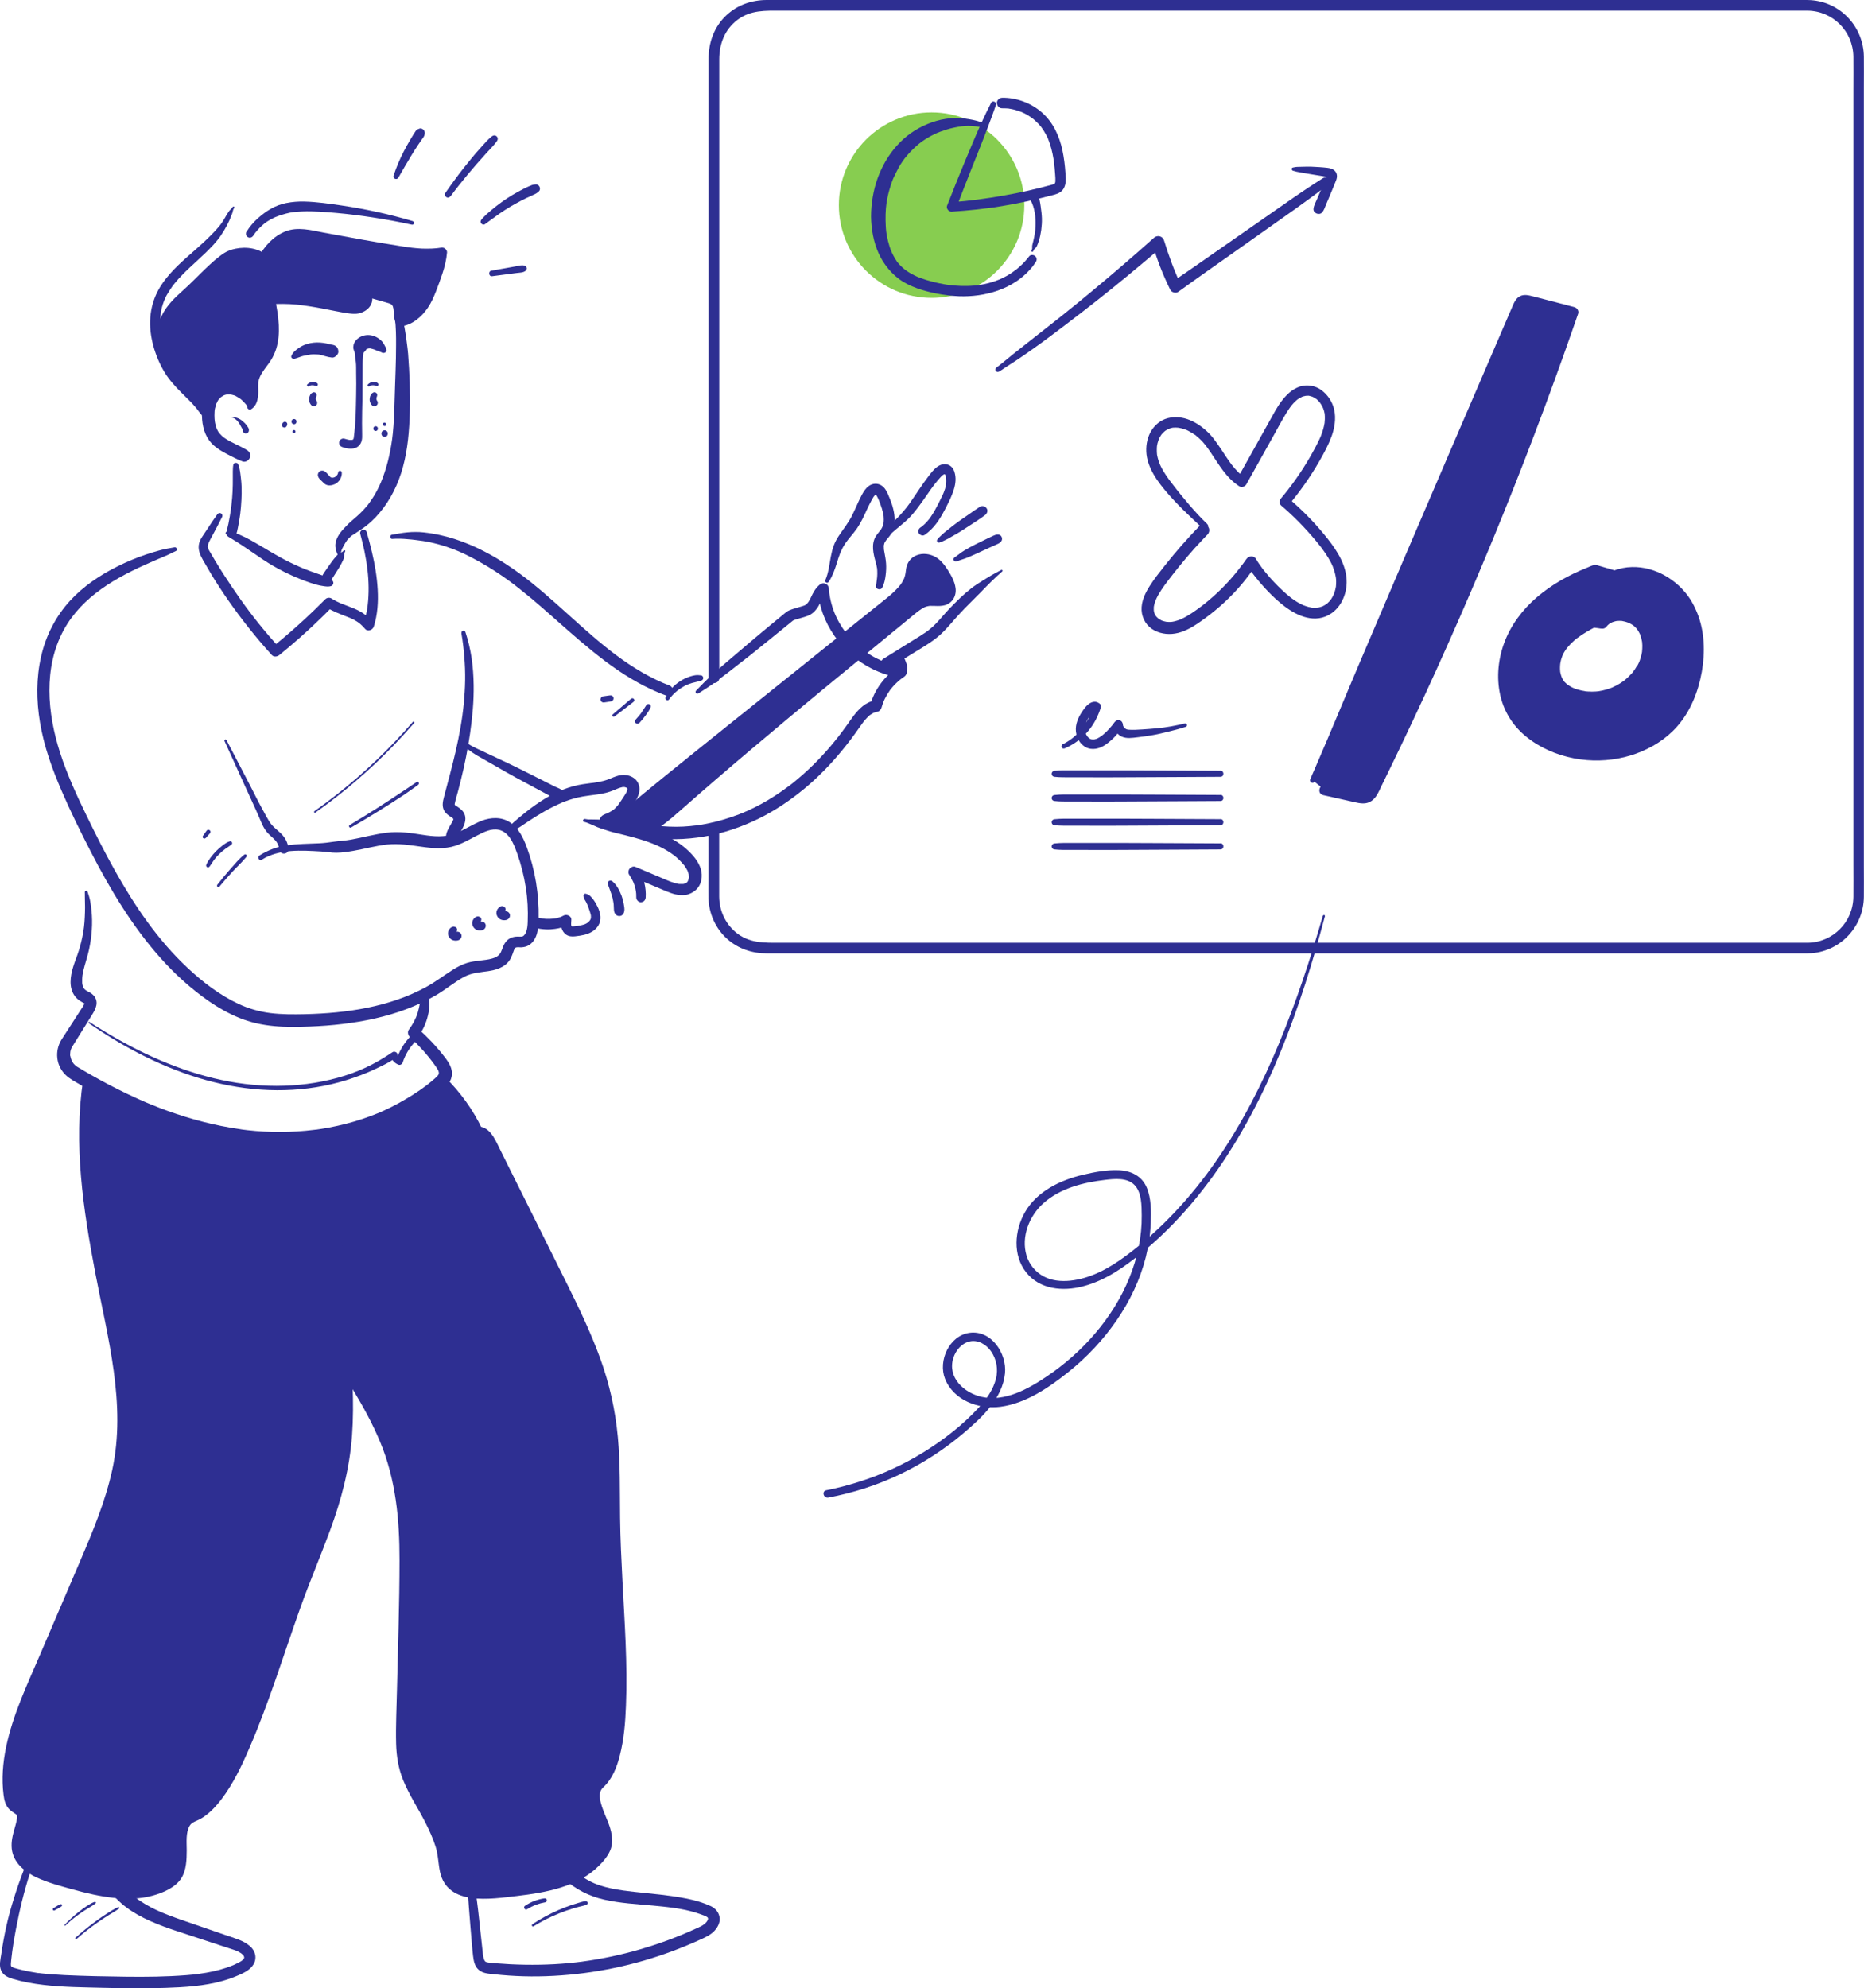
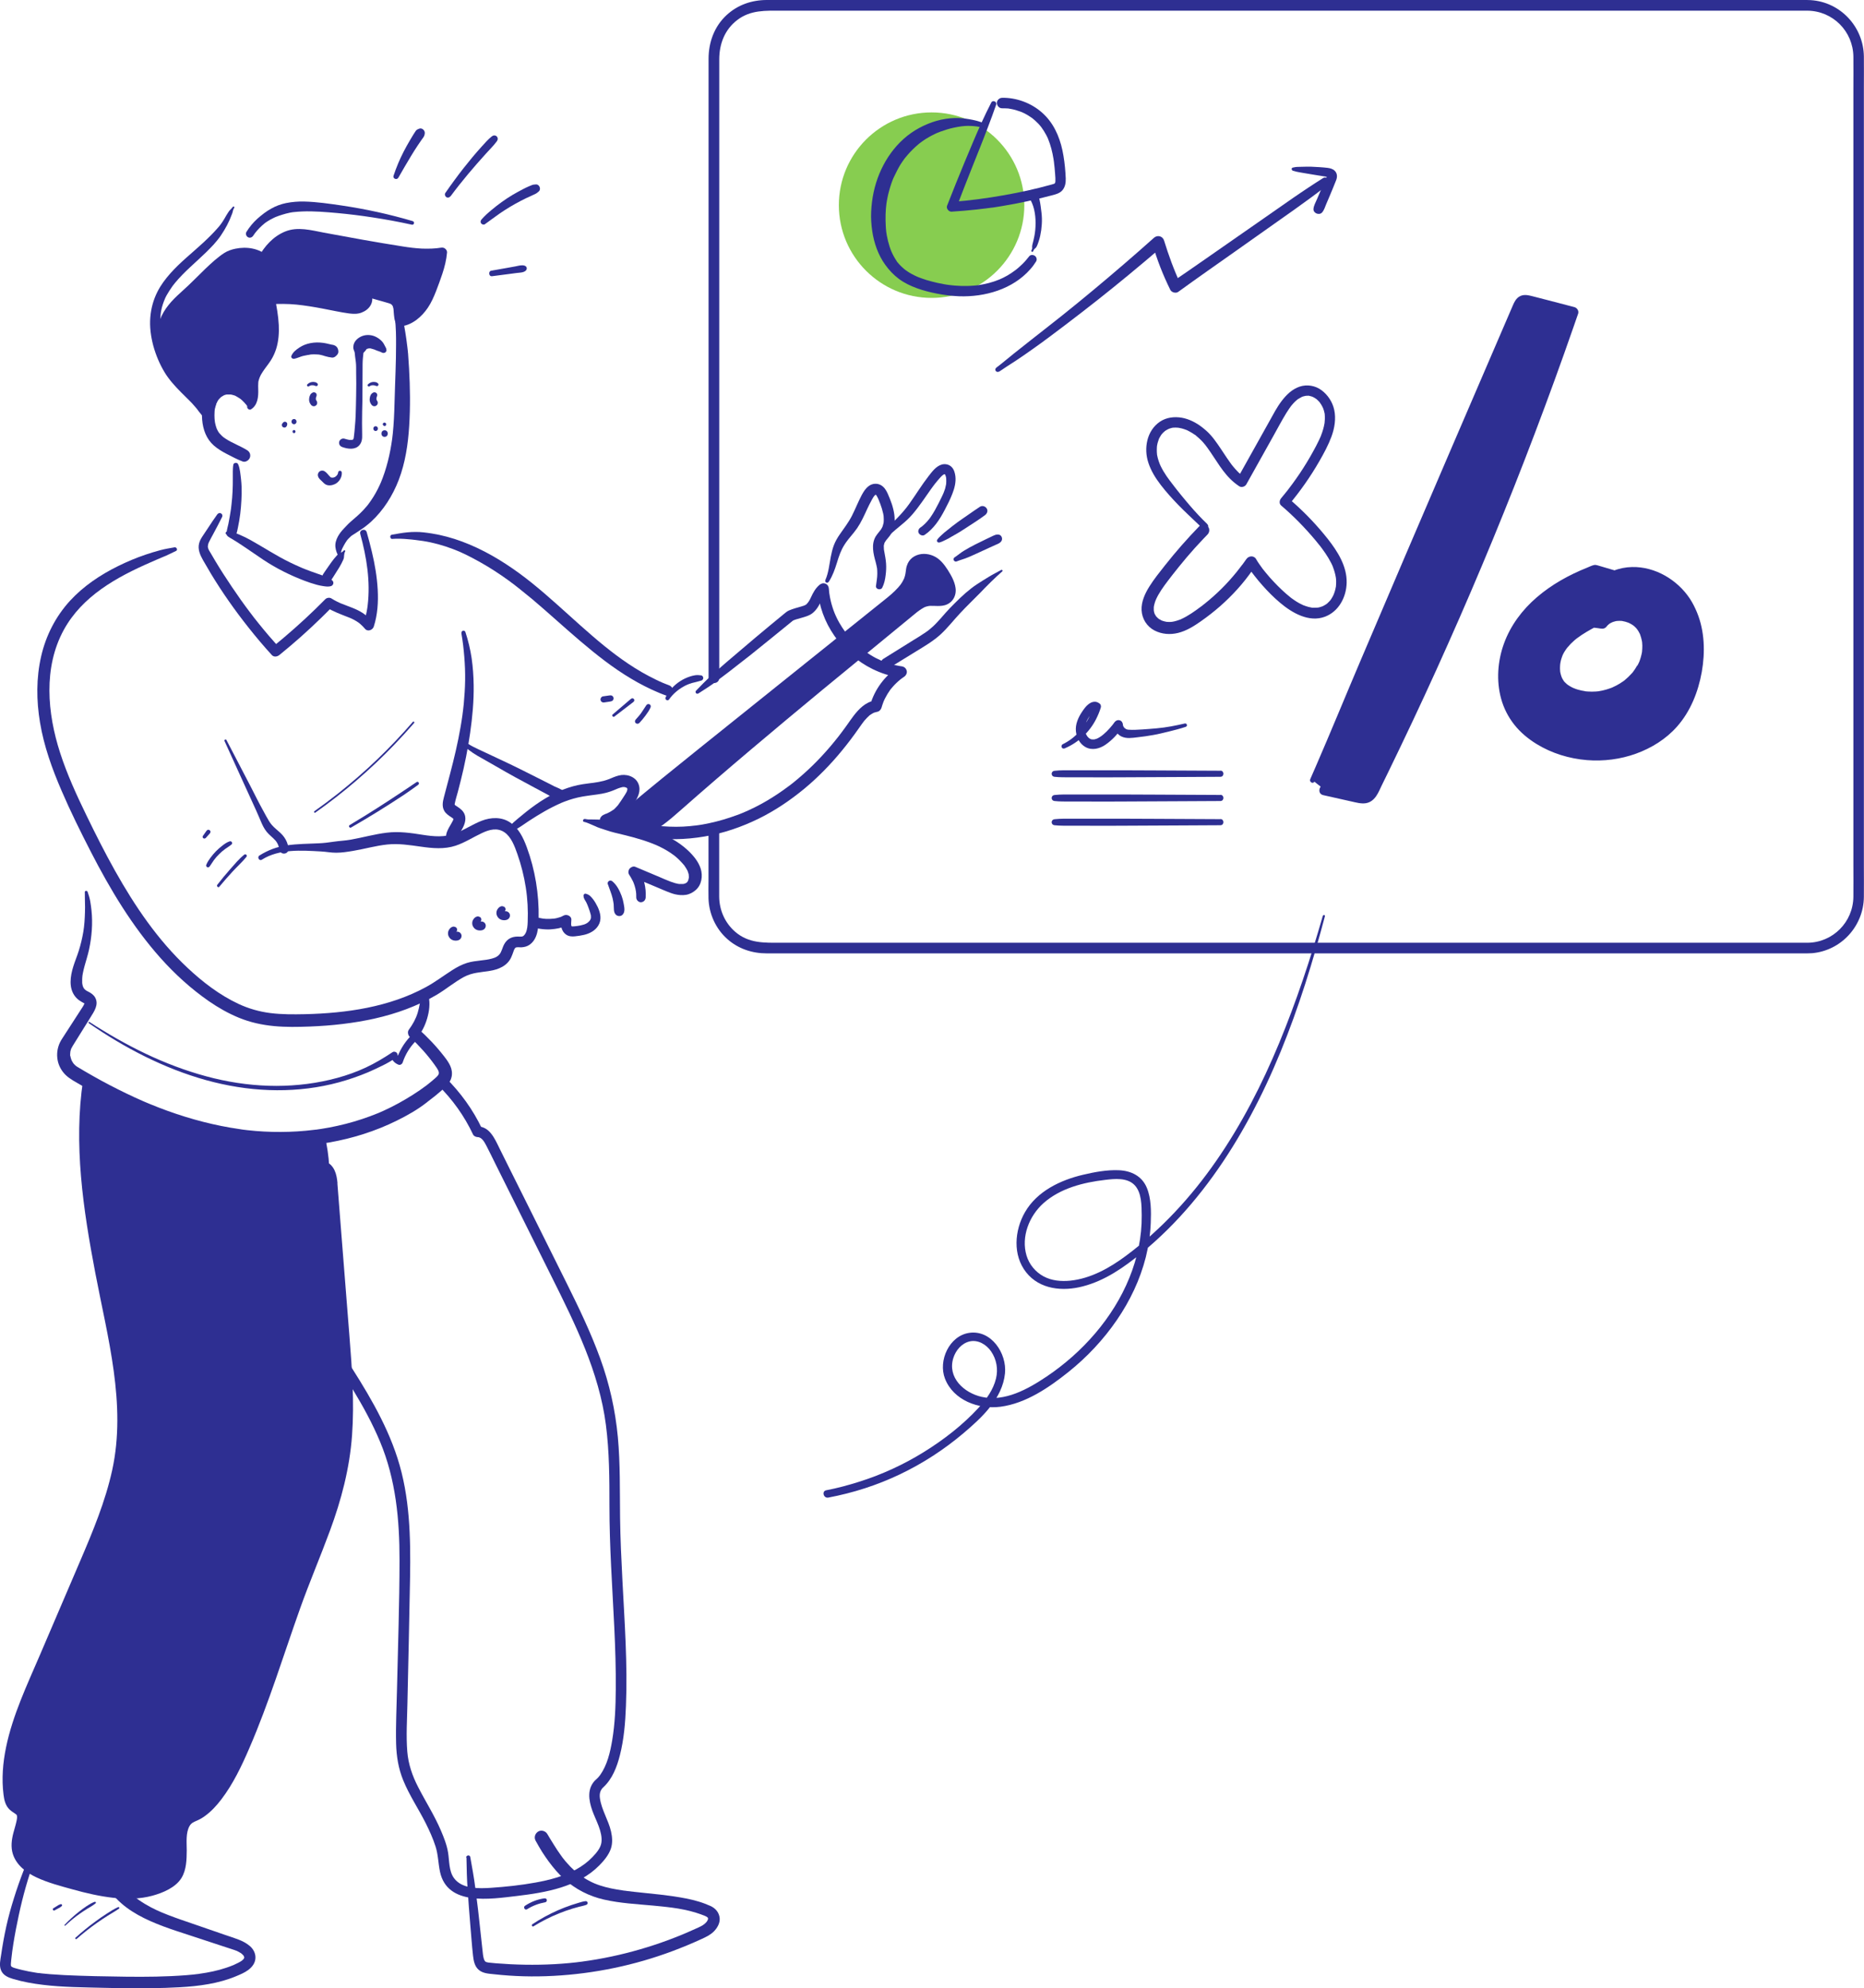
<svg xmlns="http://www.w3.org/2000/svg" id="Calque_2" data-name="Calque 2" viewBox="0 0 294.87 314.5">
  <defs>
    <style>
      .cls-1 {
        fill: #2e2f92;
      }

      .cls-1, .cls-2 {
        stroke-width: 0px;
      }

      .cls-2 {
        fill: #87cd50;
      }
    </style>
  </defs>
  <g id="Calque_1-2" data-name="Calque 1">
    <path class="cls-2" d="M147.37,47.12c8.1,0,14.67-6.57,14.67-14.67s-6.57-14.67-14.67-14.67-14.67,6.57-14.67,14.67,6.57,14.67,14.67,14.67" />
    <g>
      <path class="cls-1" d="M113.78,107.23V9.39c0-2.42.85-4.69,2.83-6.21,2.12-1.63,4.49-1.49,6.95-1.49h161.37c.34,0,.68,0,1.02,0,4.01.05,7.19,3.27,7.24,7.27.02,1.71,0,3.41,0,5.12v122.77c0,1.67.02,3.34,0,5.01-.05,4-3.24,7.21-7.24,7.26-.35,0-.71,0-1.06,0H123.5c-2.57,0-5.04.12-7.18-1.72-1.63-1.4-2.52-3.41-2.55-5.55-.01-1.03,0-2.07,0-3.1v-7.7c0-1.08-1.69-1.09-1.69,0v8.18c0,.96-.03,1.93,0,2.9.08,2.42,1.14,4.76,2.95,6.38,1.75,1.56,3.94,2.29,6.26,2.29.65,0,1.29,0,1.94,0h161.84c.54,0,1.08.01,1.61-.03,4.6-.42,8.12-4.29,8.17-8.89.02-1.6,0-3.21,0-4.81V13.7c0-1.59.02-3.18,0-4.77-.06-4.69-3.71-8.62-8.42-8.91-.46-.03-.92-.02-1.38-.02H123.22c-.64,0-1.28,0-1.92,0-2.36,0-4.59.76-6.34,2.37-1.96,1.8-2.87,4.31-2.87,6.93v97.93c0,1.09,1.69,1.09,1.69,0" />
      <path class="cls-1" d="M62.21,48.4c.24,1.36.37,2.71.42,4.09.05,1.39.01,2.77,0,4.15-.02,1.4-.09,2.81-.13,4.21-.04,1.4-.08,2.8-.13,4.2-.06,1.57-.16,3.13-.37,4.69.01-.11.03-.22.04-.33-.33,2.41-.89,4.76-1.83,7.01.04-.1.08-.2.12-.29-.36.85-.78,1.69-1.27,2.47-.24.39-.51.77-.78,1.14-.14.19.17-.21.02-.02-.03.04-.06.07-.08.1-.07.1-.15.19-.23.28-.15.18-.3.35-.46.52-.64.7-1.37,1.31-2.09,1.93-.38.33-.71.71-1.06,1.07-.35.37-.68.78-.93,1.24-.27.5-.46,1.1-.39,1.68.06.52.24,1.02.51,1.47.13.22.47.07.41-.17-.07-.3-.04-.54.06-.83.07-.22.22-.46.34-.71.14-.28.32-.54.49-.8,0-.01.07-.1.02-.03-.06.08.02-.03.04-.05.05-.06.1-.11.15-.17.11-.12.23-.24.35-.35.06-.06.12-.11.18-.16.09-.08-.11.06,0,0,.03-.02.06-.04.09-.06.15-.09.29-.19.44-.28.29-.18.57-.37.85-.56.6-.39,1.16-.82,1.69-1.3,1.97-1.8,3.45-4.16,4.4-6.64,1.04-2.73,1.47-5.63,1.65-8.53.19-3.02.15-6.06-.02-9.07-.04-.76-.09-1.51-.15-2.26,0-.05,0-.11-.01-.16,0-.04-.01-.08-.02-.13-.02-.14-.02-.17,0-.08,0,.01,0,.03,0,.05,0-.03,0-.05,0-.08,0-.05-.01-.11-.02-.16-.02-.2-.04-.4-.07-.59-.05-.42-.11-.83-.16-1.25-.21-1.49-.48-2.98-.82-4.44-.08-.36-.17-.72-.27-1.07-.07-.26-.36-.42-.62-.35-.28.08-.4.35-.35.62" />
      <path class="cls-1" d="M39.96,64.06c-.25-.63-.54-1.25-.95-1.79-.47-.61-1.04-1.09-1.75-1.39-.74-.31-1.55-.41-2.33-.2-.72.19-1.36.64-1.82,1.22-1,1.27-1.27,2.91-1.13,4.5.13,1.54.66,3.03,1.85,4.07.61.53,1.29.94,2,1.31.83.43,1.67.88,2.54,1.21.45.17.97-.15,1.14-.56.19-.45.02-.95-.4-1.21-1.11-.7-2.38-1.13-3.47-1.86-.06-.04-.13-.09-.19-.13-.03-.02-.05-.04-.08-.06-.09-.06.07.06.07.06-.11-.1-.24-.19-.35-.3-.1-.1-.2-.2-.3-.31-.04-.05-.08-.1-.13-.15-.09-.1.11.16.03.04-.03-.04-.05-.07-.08-.11-.08-.12-.16-.25-.22-.38-.03-.06-.06-.12-.09-.18-.01-.03-.05-.13,0,0,.06.15-.01-.04-.03-.07-.1-.28-.18-.56-.24-.85-.02-.08-.03-.16-.04-.24,0-.04-.04-.26-.02-.11.03.16,0-.1-.01-.14,0-.08-.01-.16-.02-.24-.02-.32-.02-.65,0-.97,0-.16.02-.32.04-.48.01-.12,0,.08-.01.08.01,0,.02-.1.02-.11.02-.1.04-.19.06-.29.04-.16.08-.31.13-.46,0-.02.06-.21.08-.21,0,0-.08.17-.03.07.02-.05.05-.1.07-.15.06-.12.13-.24.2-.35.03-.05.07-.1.11-.15.06-.09-.06.08-.06.08.03-.02.05-.07.08-.1.09-.1.18-.2.28-.29.03-.03.06-.05.09-.08.08-.07-.08.06-.08.06.06-.03.12-.08.18-.12.11-.07.22-.14.34-.2.03-.01.06-.03.08-.04.11-.06-.18.06-.06.03.07-.02.15-.05.22-.07.08-.02.15-.03.23-.05.1-.02-.08.01-.08.01.02,0,.08,0,.1,0,.15-.01.31-.01.46,0,.03,0,.07,0,.1,0,.14.01-.02-.02-.03,0,.02-.02.23.05.26.05.08.02.15.04.23.06.04.01.08.03.13.04.01,0,.15.05.06.02-.08-.03.02,0,.03.01.04.02.08.04.12.06.08.04.16.08.23.13.14.08.28.17.42.26.14.1.16.11.31.25.12.11.24.23.36.35.23.24.43.49.62.76.12.16.31.25.5.16.17-.07.31-.29.23-.47" />
      <path class="cls-1" d="M39.47,64.41c.64-.42.84-1.27.83-2.04-.02-.77-.19-1.53-.08-2.29.21-1.41,1.35-2.47,2.07-3.71,1.56-2.69.99-6.05.38-9.1,3.98-.2,7.92.7,11.82,1.46.73.14,1.48.28,2.21.12.73-.15,1.43-.66,1.57-1.39.15-.73-.48-1.57-1.22-1.45,1.45.4,2.9.8,4.35,1.2.36.1.73.21,1.01.45.86.77.31,2.28.89,3.28,1.45-.19,2.7-1.17,3.54-2.36.85-1.19,1.35-2.58,1.84-3.96.55-1.52,1.09-3.07,1.22-4.68-2.46.43-4.98.07-7.45-.3-4.3-.66-8.59-1.38-12.86-2.16-1.04-.19-2.11-.39-3.16-.22-2.11.33-3.74,2.08-4.77,3.96-1.33-1.22-3.4-1.31-5.1-.7-1.7.62-5.39,4.74-6.75,5.92-1.62,1.4-3.33,2.94-3.81,5.03-.28,1.21-.1,2.48.14,3.69.65,3.35,3.52,6.28,5.74,8.58.57.58,1.11,1.07,1.34.3.44-1.48,1.31-3.09,2.35-3.29,1.5-.28,3.13.64,3.68,2.06" />
      <path class="cls-1" d="M39.68,64.76c1.11-.66,1.21-2.04,1.17-3.2-.01-.35-.02-.71.01-1.06,0-.1.03-.23.07-.36.02-.06.04-.13.06-.19.01-.03.02-.06.03-.1,0-.01.06-.14.02-.07-.04.08.01-.02.02-.03.04-.08.06-.16.1-.24-.06.12.01-.01.03-.06.06-.13.13-.26.21-.38.14-.24.31-.48.47-.71.34-.47.7-.92,1-1.4.35-.55.62-1.16.82-1.78.38-1.21.47-2.51.41-3.77-.07-1.46-.34-2.92-.62-4.35l-.81,1.06c1.42-.07,2.83-.08,4.25.06,1.33.14,2.65.35,4.02.61,1.43.26,2.85.6,4.29.79.64.08,1.34.11,1.95-.13.59-.22,1.12-.6,1.44-1.15.36-.62.36-1.33.04-1.97-.29-.58-.94-1.03-1.61-.96-.32.03-.59.22-.63.56-.04.32.15.61.46.7.86.26,1.72.51,2.59.75.44.13.89.25,1.34.38.21.06.42.12.62.18.09.03.18.06.27.09.08.03.09.03.03.01.03.01.06.03.09.05.03.01.19.14.11.07.03.02.18.2.08.07.04.06.08.12.11.18.03.07.03.06,0-.02.01.04.02.07.04.1.05.14.08.29.1.44-.03-.18,0,.07,0,.1,0,.07.01.14.02.21.05.71.08,1.42.43,2.05.17.3.49.37.8.32,1.75-.24,3.21-1.51,4.17-2.93.55-.81.94-1.71,1.3-2.62.35-.9.68-1.81.99-2.73.37-1.11.65-2.24.75-3.4.02-.24-.13-.47-.31-.61-.21-.16-.42-.18-.68-.14-.43.07-.91.12-1.43.14-.52.02-1.05.02-1.57,0-.51-.03-1.02-.07-1.53-.13-.13-.01-.26-.03-.38-.05-.07,0-.14-.02-.21-.03.04,0,.13.02-.04,0-.27-.04-.53-.08-.8-.12-2.1-.32-4.19-.69-6.28-1.05-2.08-.37-4.16-.75-6.24-1.14-2.01-.38-4.15-.99-6.14-.18-1.89.77-3.29,2.34-4.25,4.11.51-.07,1.02-.13,1.53-.2-1.41-1.27-3.35-1.56-5.16-1.19-.62.13-1.23.34-1.76.68-.53.34-1.02.74-1.5,1.14-1.02.88-1.98,1.83-2.93,2.78-.81.81-1.64,1.6-2.5,2.37-1.34,1.2-2.59,2.54-3.22,4.25-.35.95-.42,2-.33,3,.09.98.25,1.97.57,2.9.6,1.73,1.63,3.25,2.77,4.67.53.66,1.1,1.29,1.68,1.9.55.59,1.1,1.23,1.72,1.74.41.34.91.65,1.47.49.61-.17.79-.73.96-1.26.06-.19.13-.39.2-.58.02-.04.08-.19.01-.03.02-.04.04-.09.06-.13.05-.11.1-.22.15-.32.09-.18.2-.36.31-.54.05-.07.1-.15.15-.22.02-.03.05-.07.08-.1-.13.16,0,.01.02-.02.05-.06.3-.38.38-.37,0,0-.15.1-.04.04.03-.02.06-.04.09-.06.03-.02.08-.04.11-.06.06-.04-.19.06-.02,0,.02,0,.21-.07.22-.05,0,0-.22.02-.04,0,.04,0,.08,0,.12-.01.09,0,.18,0,.27,0,.05,0,.1,0,.15,0,.02,0,.04,0,.06,0,.09.01.08,0-.04,0,.14-.02.37.08.5.12.08.02.19.05.26.09-.02-.01-.17-.08-.03-.01.06.03.11.05.16.08.15.08.29.18.44.27.1.07-.15-.13,0,0,.03.03.06.05.09.08.08.07.15.14.22.21.03.03.05.06.08.09,0,0,.14.16.05.05-.08-.09,0,.01.02.04.03.04.06.08.08.12.04.07.08.14.12.21.02.04.04.07.06.11.1.18-.07-.17.01.02.16.41.57.74,1.04.59.4-.13.76-.6.59-1.04-.63-1.61-2.2-2.73-3.95-2.73-.86,0-1.6.32-2.17.97-.61.69-1.01,1.52-1.33,2.37-.07.19-.14.38-.2.57-.01.04-.08.15-.02.06.09-.12-.11.07.03-.05.1-.08.15-.15.28-.19.05,0,.1-.01.15-.02.16.03.2.04.13.02-.1-.03.2.12.06.03-.03-.02-.06-.04-.09-.05-.09-.05.01-.04.04.03,0-.02-.08-.07-.1-.08-.15-.14-.3-.29-.44-.44-.55-.59-1.12-1.16-1.66-1.76-.28-.31-.55-.61-.81-.93-.13-.15-.26-.31-.39-.47-.06-.07-.12-.15-.18-.22-.03-.04-.06-.08-.09-.11.13.16,0,0-.03-.05-.51-.67-.97-1.37-1.36-2.11-.09-.17-.18-.35-.26-.53-.04-.08-.08-.17-.11-.25-.09-.21.05.13,0,0-.02-.05-.04-.11-.06-.16-.15-.38-.27-.77-.37-1.17-.11-.46-.18-.92-.25-1.38.03.21-.01-.11-.02-.16-.01-.11-.02-.22-.03-.33-.02-.26-.03-.52-.02-.79,0-.11,0-.22.02-.33,0-.07.01-.14.02-.2,0-.04,0-.18,0,0,.01-.22.08-.46.15-.67.05-.19.12-.37.19-.55.05-.13-.1.21,0,0,.02-.04.04-.08.06-.12.05-.1.1-.2.16-.3.09-.16.18-.31.28-.46.06-.09.11-.17.17-.25.03-.04.05-.07.08-.11.02-.02.16-.21.07-.1-.08.1.01-.01.03-.04.04-.04.07-.09.11-.13.06-.07.12-.14.18-.21.14-.16.28-.31.43-.46.88-.91,1.88-1.7,2.78-2.58.92-.9,1.82-1.82,2.76-2.7.46-.43.92-.84,1.41-1.23.06-.05.11-.09.17-.14.09-.07-.18.13-.08.07.03-.02.06-.05.09-.07.11-.08.21-.16.32-.23.19-.13.38-.25.58-.35.04-.02.08-.04.12-.06.12-.06-.27.1-.09.04.18-.07.37-.13.56-.18.18-.05.36-.09.55-.12.04,0,.09-.01.13-.02-.22.06-.13.02-.06,0,.11-.01.22-.02.33-.03.19-.01.37-.01.56,0,.1,0,.2.01.29.02.04,0,.09.01.13.01-.25,0-.08-.01,0,0,.17.03.34.07.5.11.09.03.18.06.28.09.02,0,.15.05.15.06,0-.01-.22-.1-.03,0,.17.08.32.16.48.26.04.02.2.1.21.15-.02-.08-.15-.12-.02-.01.04.04.08.07.12.11.45.41,1.22.38,1.53-.2.19-.35.4-.7.63-1.02.06-.08.12-.17.18-.25.04-.05.11-.19-.01,0,.02-.04.06-.07.08-.1.13-.16.26-.31.4-.46.14-.15.28-.29.42-.43.13-.12.29-.31.45-.39-.19.09-.08.06-.01.01.04-.03.09-.06.13-.1.07-.05.14-.1.22-.14.16-.1.33-.2.51-.29.05-.02.1-.05.15-.07.17-.08-.01-.04-.03,0,0-.03.21-.08.24-.09.2-.07.4-.12.6-.16.04,0,.37-.07.13-.03.11-.02.22-.02.33-.03.26-.01.53-.01.79,0,.13,0,.25.02.38.03.05,0,.12,0,.17.02-.03,0-.21-.03-.01,0,.11.02.23.04.35.05-.22-.02-.03,0,.03,0,.14.02.28.05.41.07.51.09,1.02.18,1.53.26,4.13.7,8.27,1.36,12.42,1.92,2.37.32,4.75.55,7.12.14-.33-.25-.66-.5-.99-.75,0,.11-.02.22-.03.33,0,.05-.01.11-.02.16.02-.12,0,.05-.01.08-.04.23-.08.46-.13.68-.1.46-.22.91-.35,1.35-.27.88-.58,1.75-.89,2.61-.08.21-.15.42-.23.62-.04.1-.08.2-.12.29-.02.05-.04.1-.06.15t0,0s-.02.05-.03.07c-.18.41-.37.8-.58,1.19-.11.19-.22.38-.34.57-.06.08-.11.16-.17.24-.03.04-.05.07-.08.11-.03.04-.03.04.01-.01-.02.03-.04.05-.06.08-.24.3-.51.58-.8.83-.03.03-.07.06-.1.09-.03.03-.12.09-.04.03-.09.07-.18.13-.28.19-.18.12-.36.22-.55.31-.04.02-.08.04-.12.06-.07.03.08-.03-.05.02-.1.04-.21.08-.31.11-.21.07-.43.11-.65.14.27.11.53.22.8.33-.03-.05-.05-.1-.08-.15.06.11,0,0-.01-.05-.04-.13-.07-.26-.09-.4-.02-.14,0,.09,0-.05,0-.06-.01-.12-.02-.18-.01-.13-.02-.26-.03-.39-.04-.57-.09-1.15-.36-1.66-.32-.61-.93-.93-1.56-1.11-.7-.2-1.4-.38-2.1-.56-.81-.22-1.62-.43-2.44-.63v1.24c-.15.02.02,0,.05.01-.15,0,.01.01.04.02.11.03.02.01,0,0,.05.03.1.05.14.09-.13-.1.15.17.05.05.04.04.07.09.09.14.02.03.04.07.05.1-.03-.06-.02-.05,0,.02.04.1.01.04,0,0,0,.06,0,.11,0,.17,0,.15.04-.09,0,.06-.01.04-.02.08-.03.12-.05.16.06-.07-.03.07-.03.05-.06.1-.1.15.06-.09,0,0-.01.01-.06.06-.11.12-.17.17-.13.13.1-.05-.06.05-.03.02-.07.05-.1.07-.05.03-.11.06-.17.09-.17.1.12-.03-.07.03-.1.03-.2.07-.3.09-.16.04-.19.05-.34.06-.64.05-1.11-.07-1.73-.19-2.54-.51-5.07-1.05-7.64-1.35-.74-.08-1.31-.15-2.08-.2-.72-.05-1.44-.07-2.17-.04-.57.03-.92.51-.81,1.07.12.61.24,1.22.34,1.83.02.15.05.3.07.45.01.07.02.15.03.22.02.16,0,.03,0,0,.04.32.08.64.11.97.05.59.07,1.18.04,1.77,0,.14-.02.29-.03.43,0,.07-.01.14-.02.22,0,.03-.03.27,0,.07-.04.31-.1.61-.18.91-.06.26-.14.51-.23.75-.02.07-.05.13-.08.2-.09.22.07-.14-.03.07-.07.15-.14.31-.22.46-.26.49-.58.94-.9,1.39-.32.46-.65.93-.88,1.45-.27.6-.41,1.24-.37,1.91.06,1.1.72,2.71-.33,3.53-.38.29.11.89.5.65" />
-       <path class="cls-1" d="M36.66,66.05c.52.05.95.55,1.21.96.15.25.27.51.42.76l.11.19s.04.07.06.1c.05.08-.01-.06,0-.02.03.08,0,0,0-.03.14-.26.16-.33.07-.21-.02.02-.04.04-.05.07-.09.15-.07.32,0,.47.06.13.26.25.4.23.23-.03.41-.13.48-.37.03-.11.03-.23,0-.34-.04-.18-.16-.32-.26-.46-.11-.16-.22-.33-.36-.46-.12-.12-.24-.23-.36-.33-.26-.21-.53-.39-.85-.5-.29-.1-.59-.12-.89-.13-.05,0-.05.07,0,.08" />
      <path class="cls-1" d="M49.66,62.05c-.12-.01-.25.06-.34.13-.09.07-.16.13-.22.23-.01.02-.03.05-.04.08-.1.2-.15.39-.16.61,0,.07,0,.13,0,.19.01.1.02.22.06.32.12.3.32.65.69.65.12,0,.23-.04.32-.12.08-.06.18-.17.19-.28.01-.1.03-.2,0-.3-.03-.1-.08-.17-.15-.25.03.04.06.07.08.11-.04-.06-.08-.12-.11-.18.02.04.04.09.06.13-.04-.1-.08-.21-.09-.32,0,.05.01.1.02.14-.01-.09-.01-.19,0-.28l-.02.14c.01-.09.04-.17.07-.25-.02.04-.03.08-.05.12.07-.17.16-.37.11-.56-.02-.09-.08-.17-.15-.22-.08-.06-.16-.08-.26-.09" />
      <path class="cls-1" d="M48.86,61.11s.09-.06.13-.08c.01,0,.03-.01.04-.02.02,0,.02,0,0,0,.03,0,.05-.02.08-.03.01,0,.15-.03.15-.04,0,0-.05,0-.01,0,.02,0,.03,0,.05,0,.03,0,.05,0,.08,0,.05,0,.1,0,.16,0,0,0,.05,0,.01,0-.05,0,.01,0,.02,0,.02,0,.05.01.07.02.03,0,.05.02.08.02.01,0,.02,0,.03.01.03.01-.05-.02,0,0,.04.02.08.03.12.04.02,0,.1.04.04.01.12.05.24.04.32-.06.07-.09.08-.25-.02-.33-.06-.05-.12-.1-.18-.14-.07-.04-.15-.06-.23-.07-.14-.03-.28-.04-.42-.02-.29.03-.56.17-.76.38-.07.07-.08.18-.01.26.06.07.17.11.26.05" />
      <path class="cls-1" d="M59.24,62.05c-.12-.01-.25.06-.34.13-.09.07-.16.13-.22.23-.01.02-.03.05-.04.08-.1.2-.14.39-.16.61,0,.07,0,.13,0,.19.01.1.02.22.06.32.12.3.32.65.69.65.12,0,.23-.04.32-.12.08-.06.18-.17.19-.28.01-.1.04-.2,0-.3-.03-.1-.08-.17-.15-.25.03.04.06.07.08.11-.04-.06-.08-.12-.11-.18.02.04.04.09.06.13-.04-.1-.08-.21-.09-.32,0,.05.01.1.02.14-.01-.09-.01-.19,0-.28,0,.05-.01.09-.02.14.01-.09.04-.17.07-.25-.02.04-.03.08-.05.12.07-.17.16-.37.11-.56-.02-.09-.08-.17-.15-.22-.08-.06-.16-.08-.26-.09" />
      <path class="cls-1" d="M58.44,61.11s.09-.06.13-.08c.01,0,.03-.01.04-.02.02,0,.02,0,0,0,.03,0,.05-.02.08-.03.01,0,.15-.03.15-.04,0,0-.05,0-.01,0,.02,0,.03,0,.05,0,.03,0,.06,0,.08,0,.05,0,.11,0,.16,0,0,0,.05,0,.01,0-.04,0,.01,0,.02,0,.02,0,.05.01.07.02.03,0,.05.02.08.02.01,0,.02,0,.04.01.03.01-.05-.02,0,0,.04.02.08.03.12.04.02,0,.1.04.04.01.12.05.24.04.32-.06.07-.09.08-.25-.02-.33-.06-.05-.12-.1-.18-.14-.07-.04-.15-.06-.23-.07-.14-.03-.28-.04-.42-.02-.29.03-.56.17-.76.38-.07.07-.08.18-.01.26.06.07.17.11.26.05" />
      <path class="cls-1" d="M61.1,55.12c-.12-.23-.24-.47-.37-.7-.15-.28-.36-.51-.61-.71-.55-.45-1.16-.71-1.87-.72-.67-.01-1.32.24-1.81.7-.33.32-.53.7-.55,1.17-.01.2.03.39.1.57.03.08.07.16.1.24.03.06.03.07,0,.01-.03-.06-.02-.05,0,.03.03.08.06.16.1.23-.03-.12-.06-.24-.1-.36.04.56.13,1.12.2,1.67.07.56.04,1.15.05,1.72.03,1.15.02,2.3,0,3.45-.02,1.12-.04,2.24-.08,3.36-.02.58-.07,1.15-.12,1.72-.02.27-.05.55-.07.82-.03.32-.07.63-.1.86-.01.14,0,.06,0,.03,0,.02-.07.26-.03.16-.02.04-.04.08-.06.12.07-.14-.03.01-.04.04-.03.06.12-.06,0,0-.08.04-.11.04-.01.01-.05.01-.1.03-.14.04-.15.05.14,0-.02,0-.11,0-.21,0-.32,0-.2,0,.22.03-.07,0-.12-.02-.12-.02-.02,0-.04,0-.08-.01-.11-.02-.22-.04-.43-.1-.65-.17-.34-.11-.76.13-.84.48-.09.39.12.71.48.84.85.31,2.04.49,2.71-.29.42-.48.46-1.08.44-1.69-.01-.6-.02-1.2-.02-1.8-.01-1.22.04-2.43.06-3.65.02-1.22,0-2.43.02-3.65,0-.68.01-1.37.01-2.05,0-.66.09-1.34.16-2-.03.12-.06.24-.1.36.06-.12.11-.24.16-.36-.07.12-.14.23-.2.35.16-.16.32-.33.46-.5.05-.07.1-.13.14-.2.08-.13-.08.08-.08.09,0-.03.07-.07.09-.1.13-.14-.07.02-.08.05.03-.05.16-.09.21-.12.11-.07-.25.09-.08.04.04-.01.09-.03.13-.04.02,0,.24-.05.24-.06,0,.01-.3.03-.09.01.05,0,.09,0,.14,0,.06,0,.33.02.14,0-.19-.02,0,0,.03.01.04.01.09.02.13.04.11.03.22.06.32.09.04.01.08.03.13.04.2.07-.11-.06,0,0,.24.11.47.2.72.28.22.07.3.11.52.22.41.19.86-.2.63-.63" />
      <path class="cls-1" d="M46.55,56.75c.27-.06.53-.15.79-.25-.09.04.09-.03.09-.03.06-.02.12-.04.18-.07.11-.04.22-.07.34-.1.24-.06.49-.1.74-.15.12-.02.28-.02.39-.07-.12.02-.14.02-.07.01.03,0,.06,0,.1-.01.06,0,.13-.01.19-.02.25-.01.5-.02.75,0,.12,0,.24.01.36.02.25.02.01-.02,0,0,0-.01.17.03.19.03.28.05.54.13.81.22.36.11.71.18,1.09.23.37.04.68-.23.88-.5,0,0,.01-.02.02-.03.2-.28.14-.67,0-.96-.11-.22-.29-.36-.51-.45-.12-.06-.25-.09-.39-.09.14.02.16.02.04,0-.15-.03-.3-.06-.45-.1-.3-.07-.6-.15-.91-.19-.71-.1-1.39-.1-2.1.04-.61.12-1.18.34-1.7.68-.54.35-1.04.74-1.29,1.34-.11.28.21.5.45.45" />
      <path class="cls-1" d="M53.49,74.73c-.02.25-.15.43-.32.58-.03.02-.05.04-.08.07.05-.04,0,0-.03.02-.03.02-.06.04-.08.05,0,0-.11.05-.05.03.06-.03-.04.01-.05.02-.04.01-.08.02-.11.03-.02,0-.05.01-.08.02-.13.03.12,0-.01,0-.07,0-.13,0-.2,0-.11,0,.1.02.02,0-.03,0-.06-.01-.1-.02-.02,0-.14-.04-.05,0,.12.04-.05-.02-.04-.03.07.06.09.07.05.04-.01-.01-.02-.02-.03-.03-.03-.03-.06-.05-.09-.08-.3-.29-.54-.68-.91-.9-.26-.15-.64-.12-.85.11-.22.24-.26.56-.11.85.13.25.37.45.57.64.17.17.35.37.56.49.45.26,1.05.16,1.49-.05.67-.32,1.14-1.09,1.08-1.83-.03-.37-.55-.37-.58,0" />
      <path class="cls-1" d="M45.39,67.34l.04-.17s0-.06.01-.1c0-.05,0-.1-.03-.14,0-.03-.03-.06-.05-.08-.03-.04-.06-.07-.1-.09-.03-.01-.06-.02-.09-.04-.03,0-.06,0-.1-.01-.05,0-.1,0-.14.03-.04.01-.08.04-.12.07l-.11.13c-.05.05-.08.11-.1.18-.02.07-.02.14,0,.21.01.03.03.06.04.1.03.06.08.11.14.14.05.03.1.04.15.05.05.01.11,0,.16,0,.13-.04.25-.15.28-.28" />
      <path class="cls-1" d="M46.51,67.1c.53,0,.53-.82,0-.82s-.53.82,0,.82" />
      <path class="cls-1" d="M46.51,68.51c.31,0,.31-.49,0-.49s-.31.49,0,.49" />
      <path class="cls-1" d="M59.42,68.17c.48,0,.48-.75,0-.75s-.48.75,0,.75" />
      <path class="cls-1" d="M60.61,67.22s0,.02.01.03c.01.02.03.05.05.07.02.02.05.04.08.05.03.01.06.02.09.02.02,0,.04,0,.06,0,.04-.01.07-.03.1-.06,0,0,.01-.01.02-.02,0,0,.01-.02.02-.03,0,0,0,0,0,0,0,0,0,0,0,0,0,0,0,0,0-.01,0,0,.01-.02.01-.03.05-.08.05-.19,0-.27-.05-.08-.14-.13-.23-.13s-.18.05-.23.13c-.05.08-.05.19,0,.27" />
      <path class="cls-1" d="M60.84,69.1c.67,0,.67-1.04,0-1.04s-.67,1.04,0,1.04" />
      <path class="cls-1" d="M65.31,34.98c-3.7-1.09-7.47-1.92-11.29-2.48-1.93-.28-3.89-.57-5.84-.62-.98-.03-1.96.05-2.92.24-.83.17-1.62.46-2.36.88-.38.21-.75.45-1.1.71-.12.09-.24.19-.36.28-.03.03-.07.05-.1.08.11-.09-.11.09-.15.12-.16.13-.33.27-.48.41-.67.61-1.25,1.31-1.72,2.07-.18.28-.06.67.22.84.3.18.65.06.84-.22.23-.35.37-.53.63-.83.24-.28.51-.54.78-.79.13-.12.27-.24.41-.35.03-.03.07-.05.1-.08-.08.06,0,0,.02-.01.08-.06.17-.12.26-.18.32-.21.65-.39,1-.56.08-.04.15-.07.23-.11.04-.02.26-.11.11-.05.19-.08.37-.15.56-.21.35-.12.72-.23,1.08-.33.21-.06.43-.1.64-.15.11-.02.23-.04.34-.06.05,0,.1-.02.15-.02.17-.03-.1,0,.1-.01.44-.05.88-.08,1.32-.1,1.86-.08,3.74.09,5.59.25,1.85.17,3.69.4,5.52.68,2.1.32,4.19.7,6.26,1.16.35.08.5-.44.15-.55" />
      <path class="cls-1" d="M36.85,32.69c-.12.16-.23.31-.38.44-.15.13-.25.29-.36.45-.22.32-.4.65-.59.98-.3.51-.61.97-.99,1.4-.76.88-1.6,1.7-2.44,2.48-1.72,1.59-3.58,3.04-5.14,4.8-.78.88-1.5,1.83-2.03,2.88-.65,1.27-1.02,2.63-1.14,4.05-.13,1.51.08,3.05.47,4.52.4,1.46,1.01,2.92,1.8,4.22.71,1.17,1.64,2.18,2.6,3.15.45.45.92.9,1.37,1.36.23.23.46.47.67.72.11.12.21.25.32.37.05.06.1.12.15.18.03.04.06.07.08.1-.11-.16-.02-.02,0,.01.07.09.14.19.21.28.04.05.07.09.11.14-.11-.13-.03-.04,0,0,.14.18.29.36.44.54.21.25.67.29.93.12.26-.17.49-.55.36-.87-.16-.38-.32-.73-.55-1.06-.22-.32-.46-.63-.71-.94-.4-.49-.82-.96-1.26-1.41-.44-.46-.91-.9-1.36-1.36-.22-.23-.43-.45-.64-.69-.1-.12-.21-.24-.31-.36-.05-.06-.1-.11-.14-.17-.03-.03-.06-.07-.08-.1.06.09.08.1,0,0-.42-.55-.78-1.15-1.09-1.77-.17-.33-.33-.67-.48-1.01-.03-.07-.11-.25-.04-.08-.03-.08-.06-.15-.1-.23-.07-.18-.14-.36-.21-.54-.25-.69-.48-1.38-.65-2.1-.08-.36-.14-.72-.2-1.08-.02-.13.02.14,0,.01,0-.04,0-.07-.01-.11-.01-.09-.02-.19-.03-.28-.02-.19-.03-.38-.04-.56-.02-.35-.02-.7,0-1.05,0-.17.02-.35.04-.52,0-.05.03-.26.01-.1.01-.1.03-.21.05-.31.06-.35.15-.69.26-1.03.04-.14.09-.27.14-.4.02-.06.04-.12.07-.18.01-.03.03-.07.04-.1.04-.1.03-.08,0,0,.18-.51.49-1.01.78-1.47.15-.24.31-.47.47-.7.04-.05.08-.1.11-.15.05-.07.13-.14.03-.04.1-.1.18-.23.27-.34,1.47-1.79,3.28-3.25,4.93-4.86.41-.4.82-.82,1.21-1.24.2-.22.38-.44.57-.67.11-.14.22-.27.32-.41.02-.02.03-.05.05-.07l.02-.02c-.04.05-.03.04.02-.03.05-.07.1-.15.15-.22.71-1.04,1.32-2.17,1.75-3.36.06-.16.12-.31.15-.48.04-.22.12-.38.23-.57.09-.14-.12-.25-.22-.13" />
      <path class="cls-1" d="M36.91,73.52c-.07.34-.07.71-.08,1.05,0,.35,0,.71,0,1.06,0,.7,0,1.39-.04,2.09-.03.7-.09,1.39-.17,2.08-.02.17-.04.34-.06.51.02-.12-.01.07-.01.11-.01.09-.03.18-.04.27-.05.35-.11.7-.17,1.05-.06.38-.14.75-.21,1.12-.09.44-.24.88-.27,1.33-.02.33.26.69.58.76.32.07.75-.04.89-.36.16-.36.23-.76.31-1.15.07-.35.14-.7.2-1.05.13-.74.22-1.49.28-2.24.11-1.4.17-2.85.02-4.25-.04-.43-.1-.86-.16-1.3-.06-.4-.15-.83-.32-1.19-.15-.32-.69-.24-.76.1" />
      <path class="cls-1" d="M35.78,84.5c.09.09.03-.01.1.14.05.09.1.15.19.22.12.08.25.16.37.24.27.17.55.32.82.49.5.31.99.65,1.48.97.99.65,1.95,1.35,2.94,2,2.04,1.35,4.24,2.45,6.52,3.31.63.24,1.27.45,1.92.63.34.09.68.16,1.03.21.39.06.83.12,1.21,0,.37-.13.51-.57.23-.87-.24-.25-.58-.41-.9-.54-.14-.06-.28-.11-.42-.17.24.1-.39-.15-.21-.09-.08-.03-.17-.06-.25-.09-.57-.19-1.13-.4-1.7-.6-.27-.1-.54-.2-.81-.31-.14-.05-.28-.11-.42-.17-.07-.03-.14-.06-.21-.09-.09-.04-.09-.04,0,0-.05-.02-.09-.04-.14-.06-.55-.24-1.1-.49-1.63-.75-2.14-1.03-4.13-2.35-6.2-3.51-.58-.33-1.18-.62-1.79-.88-.31-.13-.63-.27-.95-.39-.16-.06-.32-.1-.49-.14-.11-.03-.2-.05-.31-.02-.05.02-.1.04-.15.06,0-.04-.02-.04-.07-.02-.21,0-.33.28-.18.43" />
      <path class="cls-1" d="M54.38,87.07c-.14.19-.33.29-.53.4-.2.11-.39.2-.55.38-.32.35-.63.72-.9,1.11-.25.35-.5.71-.75,1.07-.12.18-.25.35-.37.54-.18.27-.34.5-.36.84-.04.61.66.89,1.13.65.27-.14.41-.41.57-.65.12-.18.24-.36.35-.55l.71-1.13c.23-.37.42-.76.6-1.15.06-.13.11-.26.13-.4.02-.11,0-.21.02-.31.03-.23.05-.44.17-.64.09-.15-.13-.27-.23-.13" />
      <path class="cls-1" d="M34.4,81.32c-.54.74-1.04,1.51-1.55,2.28-.25.38-.51.76-.76,1.14-.24.36-.47.74-.58,1.16-.27.95.14,1.88.6,2.69.42.74.85,1.47,1.28,2.19,1.78,2.94,3.76,5.75,5.89,8.44,1.19,1.51,2.43,2.97,3.72,4.39.33.36.85.27,1.19,0,2.3-1.86,4.52-3.83,6.64-5.9.6-.59,1.2-1.18,1.78-1.78-.33.04-.66.08-.98.13,1.1.68,2.3,1.11,3.49,1.58.06.02.12.05.18.07.03.01.07.03.1.04-.11-.05-.12-.05-.04-.02.12.05.24.1.35.16.25.12.5.26.74.41.11.07.23.15.34.23.07.05.06.05-.02-.02.03.03.06.05.09.08.06.05.13.1.19.16.25.22.48.46.7.72.42.5,1.21.18,1.38-.36.6-1.87.73-3.9.62-5.85-.11-2.01-.45-4.01-.92-5.97-.25-1.05-.52-2.09-.82-3.12-.19-.65-1.2-.38-1.02.28,1.01,3.7,1.63,7.49,1.17,11.33,0,.05-.01.09-.02.14-.01.09-.01.09,0,0,0,.03,0,.07-.01.1-.02.12-.04.25-.06.37-.04.27-.1.53-.16.8-.11.5-.24,1-.39,1.49.46-.12.92-.24,1.38-.37-.44-.52-.96-.98-1.54-1.36-.52-.34-1.09-.6-1.67-.83-.53-.22-1.08-.4-1.61-.62-.07-.03-.13-.05-.2-.08.2.09-.05-.02-.09-.04-.15-.07-.29-.13-.43-.2-.32-.16-.63-.33-.93-.52-.3-.19-.74-.12-.98.13-2.08,2.11-4.25,4.12-6.52,6.04-.64.54-1.29,1.08-1.95,1.6h1.19c-1.1-1.22-2.17-2.47-3.2-3.75-.27-.33-.53-.66-.79-.99-.06-.08-.12-.16-.18-.24-.03-.04-.06-.08-.09-.12.02.03.09.12,0,0-.12-.16-.24-.32-.36-.47-.5-.65-.98-1.32-1.46-1.99-.96-1.35-1.88-2.73-2.78-4.12-.44-.69-.88-1.39-1.3-2.1-.21-.35-.42-.71-.62-1.06-.1-.17-.2-.33-.3-.5-.05-.08-.09-.17-.13-.26.01.03.04.12,0-.02-.02-.06-.04-.11-.05-.17-.01-.05-.02-.09-.03-.14-.01-.05,0-.05,0,.02,0-.02,0-.05,0-.07v-.14c0,.2.06-.27.01-.08.03-.1.05-.2.09-.3,0-.01.06-.15.03-.08-.02.06.05-.1.05-.11.21-.43.44-.85.67-1.27.47-.89.96-1.78,1.4-2.69.24-.5-.42-.88-.74-.43" />
      <path class="cls-1" d="M27.62,86.57c-.78.14-1.56.26-2.32.47-.76.21-1.52.43-2.27.69-1.51.51-2.98,1.13-4.41,1.84-2.79,1.38-5.42,3.15-7.54,5.45-2.27,2.48-3.82,5.51-4.57,8.79-.79,3.44-.76,7-.18,10.47.62,3.74,1.91,7.32,3.41,10.79,1.41,3.28,3,6.49,4.63,9.66,3.07,5.97,6.55,11.79,11.03,16.81,2.28,2.55,4.83,4.87,7.64,6.82,1.49,1.03,3.06,1.92,4.73,2.61,1.79.74,3.67,1.15,5.6,1.33,1.87.18,3.76.14,5.64.07,1.72-.07,3.44-.19,5.16-.4,3.44-.41,6.86-1.12,10.12-2.35,1.64-.62,3.25-1.36,4.76-2.25,1.49-.88,2.82-2.02,4.34-2.84,1.35-.72,2.64-.72,4.08-.96,1.4-.22,2.8-.8,3.41-2.17.15-.33.27-.68.39-1.02.06-.15.03-.11.12-.27-.01.02.15-.22.09-.14.01-.02.02-.04.09-.08.27-.12.65-.03.95-.05.44-.03.87-.14,1.23-.39,1.34-.91,1.43-2.74,1.46-4.21.07-3.81-.56-7.67-1.88-11.24-.55-1.49-1.27-2.99-2.62-3.9-1.35-.92-3.06-.84-4.53-.27-1.43.56-2.74,1.45-4.16,2-1.67.64-3.4.49-5.13.22-1.9-.3-3.77-.58-5.7-.34-1.92.23-3.78.76-5.68,1.1-.88.16-1.77.19-2.66.32-.82.12-1.62.23-2.45.26-1.67.08-3.34.08-5,.32-1.57.22-3.02.76-4.36,1.61-.41.26-.03.93.39.66,2.71-1.73,6.29-1.47,9.35-1.3.81.04,1.62.21,2.42.2.9,0,1.82-.15,2.71-.3,1.78-.3,3.54-.81,5.34-1,1.81-.19,3.54.09,5.33.34,1.82.26,3.7.44,5.49-.15,1.47-.49,2.78-1.35,4.17-2,1.18-.56,2.42-.89,3.55-.13,1.08.73,1.62,2.21,2.05,3.43.61,1.73,1.06,3.52,1.34,5.33.28,1.79.37,3.6.3,5.41-.02.6-.07,1.22-.3,1.72-.12.25-.25.41-.37.5-.11.08-.1.08-.27.11-.21.03-.43,0-.63,0-.91,0-1.65.35-2.11,1.15-.35.6-.4,1.2-.8,1.69.08-.1-.03.02-.04.03-.05.05-.11.11-.16.16-.12.11.17-.11-.07.05-.05.03-.1.07-.15.1-.07.04-.13.07-.2.11-.03.01-.21.09-.08.04-.15.06-.3.11-.46.15-.66.18-1.13.22-1.78.3-.73.09-1.47.17-2.18.39-.83.26-1.62.68-2.35,1.15-1.39.89-2.69,1.88-4.14,2.67-5.82,3.17-12.58,4.13-19.13,4.29-1.83.04-3.68.05-5.51-.18-1.72-.22-3.41-.7-4.98-1.43-3.01-1.4-5.69-3.46-8.1-5.72-4.71-4.4-8.34-9.77-11.48-15.37-1.59-2.84-3.06-5.75-4.48-8.68-1.58-3.25-3.09-6.53-4.2-9.97-2.02-6.25-2.68-13.48.59-19.45,2.92-5.32,8.32-8.32,13.74-10.68.66-.29,1.31-.58,1.97-.85.69-.27,1.35-.63,2.03-.94.35-.16.08-.64-.24-.58" />
      <path class="cls-1" d="M35.53,117.24c1.1,2.42,2.2,4.84,3.3,7.25.56,1.22,1.11,2.44,1.67,3.66.27.59.52,1.2.78,1.8.24.57.5,1.11.89,1.6.4.5.92.87,1.35,1.34.05.05.09.1.14.16-.08-.1.08.11.09.13.09.13.16.28.23.42.1.19-.03-.12.03.08.03.09.06.17.09.26.02.07.04.13.05.2,0,.03.05.31.03.14.06.44.35.79.84.73.47-.06.68-.48.61-.92-.09-.6-.33-1.2-.69-1.69-.37-.51-.83-.88-1.3-1.29-.46-.4-.78-.74-1.09-1.25-.34-.56-.64-1.13-.95-1.7-.65-1.17-1.24-2.37-1.85-3.56-.62-1.19-1.23-2.37-1.85-3.56-.69-1.33-1.38-2.66-2.08-3.99-.1-.2-.39-.02-.3.17" />
      <path class="cls-1" d="M71.87,146.56c-.26-.02-.51.1-.68.29-.19.21-.32.47-.32.76,0,.12.01.24.05.36.06.18.14.3.26.44.02.02.04.05.07.07.07.05.13.11.21.15.11.05.22.11.35.13.09.01.19.03.28.03.09,0,.19-.02.28-.03.04,0,.07-.02.11-.03.14-.05.22-.09.33-.19.03-.03.21-.33.11-.15.03-.05.06-.12.07-.18.04-.16.03-.37-.07-.51-.09-.15-.23-.26-.4-.31,0,0-.01,0-.02,0-.06,0-.12-.02-.18-.03-.03,0-.07,0-.1.01-.06,0-.12.02-.17.05-.03.01-.06.02-.09.04-.01,0-.02,0-.03.01.06-.02.11-.05.17-.07-.04.02-.09.03-.14.04.06,0,.12-.02.18-.03-.05,0-.11,0-.16,0l.18.02c-.05,0-.1-.02-.15-.04l.16.07c-.06-.02-.12-.06-.17-.1.05.04.09.07.14.11-.03-.03-.06-.05-.09-.09.04.04.07.09.1.14-.03-.03-.05-.07-.06-.11l.07.16s-.03-.08-.04-.13c0,.06.01.11.02.17,0-.07-.01-.15,0-.22l-.02.16c0-.06.02-.11.04-.16-.02.04-.04.09-.06.14.02-.04.04-.08.07-.11-.03.04-.06.07-.09.11.04-.05.08-.1.11-.15,0-.02.02-.03.03-.05-.03.03-.05.07-.08.1.01-.01.02-.03.04-.04.13-.14.17-.34.1-.51-.03-.08-.08-.14-.14-.19-.09-.07-.17-.09-.28-.1" />
      <path class="cls-1" d="M75.7,144.95c-.26-.02-.51.1-.68.29-.19.21-.32.47-.32.76,0,.12.01.24.05.36.06.18.14.3.26.44.02.02.04.05.07.07.07.05.13.11.21.15.11.05.22.11.35.13.09.01.19.03.28.03.09,0,.19-.02.28-.03.04,0,.07-.02.11-.03.14-.05.22-.09.33-.19.03-.03.21-.33.11-.15.03-.05.06-.12.07-.18.04-.16.03-.37-.07-.51-.09-.15-.23-.26-.4-.31,0,0-.01,0-.02,0-.06,0-.12-.02-.18-.03-.03,0-.07,0-.1.01-.06,0-.12.02-.17.05-.03.01-.06.02-.09.04-.01,0-.02,0-.03.01.06-.02.11-.05.17-.07-.04.02-.09.03-.14.04.06,0,.12-.02.18-.03-.05,0-.11,0-.16,0,.06,0,.12.02.18.02-.05,0-.1-.02-.15-.04.06.02.11.05.16.07-.06-.02-.12-.06-.17-.1.05.04.09.07.14.11-.03-.03-.06-.05-.09-.09.04.04.07.09.1.14-.03-.03-.05-.07-.06-.11l.07.16s-.03-.09-.04-.13c0,.06.01.11.02.17,0-.07-.01-.15,0-.22l-.02.16c0-.06.02-.11.04-.16-.02.04-.04.09-.06.14.02-.04.04-.08.07-.11-.03.04-.06.07-.09.11.04-.05.08-.1.11-.15,0-.02.02-.03.03-.05-.03.03-.05.07-.08.1.01-.01.02-.03.04-.04.13-.14.17-.34.1-.51-.03-.08-.08-.14-.14-.19-.09-.07-.17-.09-.28-.1" />
      <path class="cls-1" d="M79.53,143.33c-.26-.02-.51.1-.68.29-.19.21-.32.47-.32.76,0,.12.01.24.05.36.06.18.14.3.26.44.02.03.04.05.07.07.07.05.13.11.21.15.11.05.22.11.35.13.09.01.19.03.28.03.09,0,.19-.02.28-.03.04,0,.07-.02.11-.03.14-.05.22-.09.33-.19.03-.03.21-.33.11-.15.03-.05.06-.12.07-.18.04-.16.03-.37-.07-.51-.09-.15-.23-.26-.4-.31,0,0-.01,0-.02,0-.06,0-.12-.02-.18-.03-.03,0-.07,0-.1.01-.06,0-.12.02-.17.05-.03.01-.06.02-.09.04-.01,0-.02,0-.03.01.06-.02.11-.05.17-.07-.04.02-.09.03-.14.04.06,0,.12-.02.18-.03-.05,0-.11,0-.16,0,.06,0,.12.02.18.02-.05,0-.1-.02-.15-.04.06.02.11.05.16.07-.06-.02-.12-.06-.17-.1.05.04.09.07.14.11-.03-.03-.06-.05-.09-.09.04.04.07.09.1.14-.03-.03-.05-.07-.06-.11.02.05.04.1.07.16-.02-.04-.03-.08-.04-.13,0,.06.01.11.02.17,0-.07-.01-.15,0-.22l-.02.16c0-.06.02-.11.04-.16-.02.04-.04.09-.06.14.02-.04.04-.08.07-.11-.03.04-.06.07-.09.11.04-.05.08-.1.11-.15,0-.02.02-.03.03-.05-.03.03-.05.07-.08.1.01-.01.02-.03.04-.04.13-.14.17-.34.1-.51-.03-.08-.08-.14-.14-.19-.09-.07-.17-.09-.28-.1" />
      <path class="cls-1" d="M81.15,131.41c.91-.39,1.7-1.03,2.52-1.56.82-.53,1.66-1.06,2.51-1.54.85-.48,1.72-.92,2.61-1.31.03-.01.25-.12.04-.02.04-.02.09-.04.13-.05.11-.04.22-.09.32-.13.24-.09.48-.18.72-.26.47-.15.94-.29,1.42-.4.5-.11,1.01-.2,1.52-.27.12-.02.25-.04.38-.05-.03,0-.21.03-.03,0,.07-.01.15-.02.23-.03.32-.04.65-.09.97-.13.51-.07,1.02-.16,1.52-.3.24-.07.49-.14.72-.23.11-.04.23-.09.34-.13.12-.05.24-.1.36-.15.05-.02.26-.12.04-.02.22-.1.45-.18.68-.25.12-.04.23-.06.35-.09.23-.06-.16,0-.03,0,.07,0,.13,0,.2,0,.04,0,.08,0,.11,0,.09,0,.22.06-.03,0,.09.03.19.04.28.07.02,0,.08.04.11.04-.04-.02-.08-.03-.13-.05.03.02.07.03.1.05,0,0,.08.06.09.06-.12-.1-.14-.11-.07-.05.03.02.05.05.08.07.08.08-.04.04-.05-.07,0,0,.09.14.08.14-.02,0-.06-.23-.02-.05,0,.02.01.04.02.06.02.1.02.08,0-.07,0,0,0,.14,0,.13,0,.02,0,.04,0,.06,0,.11,0,.09.01-.06.03.02-.08.32-.09.35-.03.07-.03.2,0,0,0,.05-.05.11-.07.15-.05.1-.11.2-.17.3-.11.19-.24.37-.36.56-.23.35-.46.7-.7,1.03-.02.03-.05.06-.07.1-.11.14.14-.17.04-.05-.06.07-.11.14-.17.21-.12.13-.24.26-.36.38-.06.06-.13.12-.19.18-.02.02-.04.04-.07.05-.13.11.21-.15.04-.03-.15.1-.29.2-.45.29-.18.11-.36.2-.55.29-.03.02-.07.03-.1.05-.04.01-.07.03-.11.05-.09.04-.07.03.06-.03-.08-.01-.27.11-.35.14-.46.17-.82.64-.66,1.16.15.46.66.83,1.16.66.87-.31,1.67-.69,2.37-1.28.57-.48,1.01-1.11,1.43-1.72.57-.85,1.28-1.76,1.28-2.84,0-.62-.27-1.25-.76-1.65-.48-.39-1.06-.58-1.68-.6-.57-.02-1.14.16-1.67.37-.18.07-.35.15-.53.22.2-.09.04-.02,0,0-.06.02-.11.05-.17.07-.28.11-.57.2-.86.28-.54.14-1.09.23-1.64.31-.05,0-.1.01-.15.02-.04,0-.3.04-.05,0-.13.02-.25.03-.38.05-.36.05-.72.1-1.08.15-2.09.32-4.12,1.16-5.93,2.25-1.05.63-2.04,1.34-3,2.1-.46.37-.92.74-1.37,1.12-.45.38-.9.75-1.26,1.22-.29.38.06.84.5.65" />
      <path class="cls-1" d="M92.39,129.99c.29.08.56.16.83.29.28.14.58.23.86.37.55.28,1.16.44,1.74.64,1.01.35,2.08.58,3.12.83.94.23,1.87.49,2.79.78.45.15.89.3,1.33.47.22.08.43.17.65.26.21.09-.22-.09,0,0,.05.02.1.04.14.06.12.05.25.11.37.17.85.4,1.65.87,2.4,1.43.06.04.11.12-.06-.05.04.04.1.08.15.12.08.07.16.13.24.2.19.16.37.33.55.51.16.16.32.33.47.5.07.08.14.17.21.25.05.06.2.18.01,0,.05.04.08.11.12.17.15.21.28.42.4.65.01.03.1.16.09.19-.02-.04-.03-.08-.05-.12.01.03.03.06.04.1.05.14.1.28.14.43.01.05.02.1.03.16.02.13-.04.11,0-.06-.02.11.02.25.01.37,0,.04,0,.08,0,.12,0,.08-.06.25,0-.03-.03.12-.04.24-.07.35,0,.02-.06.15-.06.17.02-.04.03-.08.05-.12-.02.04-.03.07-.05.11-.02.03-.13.26-.16.25.02-.03.05-.06.07-.09-.03.03-.05.06-.08.09,0,0-.08.09-.09.08.03-.02.06-.05.09-.07-.03.02-.06.04-.1.07-.01,0-.2.11-.2.11,0-.01.21-.07.05-.02-.06.02-.11.04-.16.05-.06.01-.11.02-.17.04-.16.04.06-.02.06,0,0,0-.64,0-.72,0-.21-.02.2.04-.02,0-.06-.01-.12-.02-.18-.03-.15-.03-.29-.07-.43-.1-.25-.07-.49-.15-.73-.24-.6-.22-1.18-.49-1.77-.74l-3.82-1.61c-.3-.13-.7.07-.89.3-.2.25-.25.66-.07.94.19.29.37.6.53.91.04.08.08.17.12.25.07.16-.04-.12.03.06.06.16.12.33.18.5.1.32.18.65.23.99-.03-.18.01.11.01.14,0,.07.01.14.02.21.01.19.01.37.01.56,0,.39.35.76.74.75.43-.02.72-.33.75-.75.1-1.55-.29-3.18-1.15-4.48-.32.41-.64.83-.95,1.24,1.2.5,2.4,1.01,3.6,1.51.57.24,1.14.48,1.7.72.47.19.94.38,1.44.5.57.13,1.14.18,1.73.09.58-.09,1.1-.37,1.54-.75.95-.82,1.16-2.25.79-3.4-.36-1.12-1.17-2.08-2.01-2.87-.76-.72-1.63-1.33-2.54-1.84-1.82-1.01-3.81-1.62-5.83-2.09-1.18-.28-2.36-.49-3.55-.7-.72-.12-1.47-.2-2.21-.25-.34-.02-.69,0-1.03-.02-.18,0-.37.01-.56,0-.19-.01-.38-.05-.57-.08-.31-.05-.45.4-.13.48" />
      <path class="cls-1" d="M96.15,139.84c.25.75.57,1.46.76,2.25.04.18.08.37.11.56.02.11.04.21.05.32.02.12-.01-.12,0,0,0,.05.01.09.01.14.05.52-.06,1.17.34,1.57.29.28.79.3,1.07,0,.44-.46.27-1.18.17-1.74-.07-.42-.18-.83-.33-1.24-.32-.84-.75-1.71-1.45-2.29-.15-.13-.35-.17-.54-.07-.16.09-.26.31-.2.5" />
      <path class="cls-1" d="M92.31,141.88c.06.14.11.29.18.42.09.15.19.3.27.46.14.27.23.53.35.85.12.34.25.68.33,1.03.01.05.02.1.03.15,0,0,.02.12.01.05-.01-.08,0,.07,0,.09,0,.04,0,.07,0,.11,0,.05,0,.1,0,.15,0-.04.03-.12,0,.02-.02.08-.04.16-.07.23.05-.14-.01,0-.04.06-.03.06-.13.18-.03.07-.11.13-.22.24-.35.35-.03.03-.12.07.01,0-.03.02-.05.04-.08.05-.06.04-.12.08-.18.11-.08.04-.15.08-.23.11.01,0,.11-.04.02-.01-.06.02-.11.04-.17.06-.35.11-.71.18-1.07.23.16-.02-.06,0-.11.01-.08.01-.16.02-.24.03-.09,0-.18.02-.28.02-.03,0-.07,0-.1,0-.03,0-.07,0-.1,0,.03,0,.06,0,.08.01-.03,0-.11-.03-.13-.03.06.01.09.04.01,0-.14-.08.04.02.04.03-.01.01-.12-.17-.04-.03.06.1.01.02,0,0-.03-.05-.04-.13-.03-.04.01.11,0,.01,0-.02-.01-.04-.02-.09-.03-.13,0-.03,0-.06-.01-.08-.03-.09,0,.18,0,.02,0-.08,0-.15,0-.23,0-.17.01-.34.03-.5.07-.64-.74-.99-1.23-.71-.12.07-.24.12-.36.18-.09.04.2-.08.04-.02-.03.01-.06.02-.09.04-.07.03-.14.05-.21.07-.17.05-.33.1-.5.14-.09.02-.17.04-.26.05-.05,0-.1.02-.15.02-.16.03.11-.01,0,0-.42.04-.83.06-1.25.04-.11,0-.22-.01-.33-.03-.06,0-.12-.01-.19-.02.08,0,.07.01,0,0-.26-.04-.52-.1-.78-.15-.42-.07-.91.11-1.01.58-.1.46.14.86.58,1.01.53.18,1.12.24,1.67.27.49.03.98,0,1.46-.07.77-.1,1.54-.31,2.22-.71-.41-.24-.82-.47-1.23-.71-.09.86.03,1.77.78,2.31.4.29.94.34,1.42.28.48-.05.96-.12,1.43-.23.9-.21,1.77-.67,2.26-1.48.57-.93.34-1.98-.09-2.91-.21-.44-.44-.84-.73-1.23-.14-.18-.29-.36-.46-.52-.19-.18-.42-.28-.67-.36-.29-.1-.48.24-.36.47" />
      <path class="cls-1" d="M96.78,130.76c14.63-11.72,29.25-23.44,43.88-35.16,1.54-1.24,3.19-2.64,3.54-4.59.09-.52.09-1.08.34-1.54.52-.96,1.94-1.09,2.89-.55.95.53,1.55,1.52,2.1,2.46.57.96,1.1,2.3.3,3.09-.71.7-1.88.36-2.86.47-1.13.12-2.07.87-2.95,1.59-12.74,10.39-25.48,20.79-37.8,31.67-1.21,1.07-2.5,2.06-3.95,2.77-.95.47-1.98.3-4.63-.34" />
      <path class="cls-1" d="M97.06,131.24c.5-.35,1-.7,1.53-1.03.28-.17.59-.33.85-.53.22-.17.45-.34.67-.52,1-.77,2.01-1.52,3-2.3,1.91-1.51,3.83-3.03,5.74-4.55,3.84-3.04,7.66-6.11,11.48-9.17,3.82-3.06,7.65-6.12,11.47-9.18,1.9-1.52,3.81-3.05,5.71-4.58.95-.76,1.91-1.52,2.86-2.29.82-.66,1.67-1.3,2.44-2.03.71-.67,1.39-1.44,1.83-2.32.23-.47.42-.96.51-1.48.03-.17.05-.35.08-.53,0-.06.05-.38.02-.18.02-.12.04-.23.06-.35.01-.06.03-.11.04-.17.06-.23-.09.12.03-.09.02-.04.05-.08.07-.11.1-.17-.03.06-.04.05,0,0,.18-.18.18-.18.02.01-.2.12-.02.03.04-.02.08-.04.11-.06.06-.04.14-.02.03-.02-.14,0,.02,0,.07-.02.05-.02.11-.03.16-.04.01,0,.02,0,.03,0,.09-.01.09-.02,0,0-.02,0-.04,0-.06,0,.03,0,.07,0,.1,0,.04,0,.09,0,.13,0,.02,0,.29-.02.31.01,0,0-.25-.05-.06,0,.06.01.11.02.17.04.04,0,.27.05.29.09,0,0-.22-.11-.05-.02.04.02.08.04.12.06.1.05.19.12.28.18.15.1.03.02,0,0,.06.05.13.11.19.16.17.15.31.32.46.49.12.14.03.03,0,0,.04.06.08.11.12.17.07.1.15.21.21.32.26.4.52.81.73,1.24.06.11.11.22.15.33-.08-.19.03.09.05.15.03.1.06.2.09.3.01.05.02.1.03.15.05.24,0-.19,0,.04,0,.03-.02.28,0,.29-.04-.03.05-.19,0-.05-.01.04-.02.09-.04.13-.05.19.02-.04.02-.04,0,.02-.06.1-.07.12-.1.18.09-.07,0,0-.08.06-.11.1,0,.02-.08.05-.16.1-.25.14.22-.11-.09,0-.15.02-.24.05.13,0-.12.02-.13.01-.26.01-.39.01-.52,0-1.03-.02-1.55.06-.54.08-1.04.27-1.52.52-.99.51-1.83,1.29-2.69,1.99-3.74,3.02-7.46,6.05-11.18,9.1-3.71,3.05-7.41,6.11-11.09,9.2-3.68,3.09-7.33,6.21-10.96,9.36-.9.79-1.8,1.57-2.7,2.36-.45.39-.89.79-1.34,1.18-.19.17-.39.33-.58.49-.1.08-.2.16-.3.24-.15.12-.06.05-.03.02-.07.06-.15.12-.23.17-.44.33-.9.64-1.38.93-.23.14-.47.27-.7.4-.1.05-.19.1-.29.15-.2.1.22-.07,0,0-.1.03-.21.07-.31.09-.05.01-.12.01-.17.03.22-.08.22-.02.13-.02-.04,0-.09,0-.13.01-.29.02-.58,0-.87-.03-.21-.02.19.03.05,0-.04,0-.08-.01-.12-.02-.09-.01-.18-.03-.26-.04-.21-.04-.41-.08-.62-.12-.51-.11-1.02-.23-1.53-.35-.49-.12-1.07.15-1.19.68-.11.5.15,1.06.68,1.19.98.24,1.97.47,2.98.59.61.07,1.27.07,1.86-.13.95-.33,1.83-.92,2.64-1.51.98-.71,1.88-1.5,2.79-2.3,3.68-3.25,7.4-6.45,11.15-9.62,3.74-3.17,7.52-6.31,11.3-9.44,3.78-3.12,7.59-6.23,11.38-9.35.94-.77,1.87-1.54,2.81-2.31.22-.19.45-.37.67-.55.05-.04.09-.07.14-.11.02-.01.14-.11.02-.02.12-.09.23-.18.36-.26.2-.14.41-.28.63-.4.05-.03.11-.05.15-.08.13-.08-.18.07.06-.03.13-.05.27-.1.41-.13.11-.03.22-.05.34-.07-.17.03.1,0,.16,0,.24,0,.48,0,.71.01.51.02,1.05.03,1.55-.11,1.23-.35,1.87-1.5,1.7-2.73-.14-1.04-.68-1.97-1.23-2.85-.56-.88-1.27-1.78-2.25-2.21-.96-.43-2.1-.47-3.04.06-.45.25-.82.65-1.04,1.12-.13.28-.22.57-.26.87-.03.19-.05.38-.08.57,0,.04-.03.19,0,0-.01.09-.03.17-.04.25-.04.21-.1.42-.17.62,0,0-.09.25-.04.1.05-.12-.01.03-.03.06-.06.12-.12.24-.18.35-.11.2-.23.39-.37.57-.03.04-.06.09-.1.13.12-.16.04-.04,0-.01-.09.1-.17.21-.26.31-.65.73-1.41,1.36-2.18,1.97-1.94,1.56-3.89,3.12-5.84,4.68-3.92,3.14-7.84,6.28-11.75,9.42-3.89,3.12-7.78,6.24-11.67,9.36-3.9,3.13-7.79,6.27-11.62,9.49-.23.19-.47.38-.69.58-.22.2-.41.43-.62.64-.43.44-.89.85-1.34,1.27-.46.43.15,1.25.68.88" />
      <path class="cls-1" d="M62.05,85.24c.84-.06,1.66-.03,2.5.05.19.02.38.03.58.05.19.02.46.05.6.07.41.06.81.1,1.19.16,1.61.25,3.19.69,4.72,1.27.19.07.39.15.58.23.09.04.18.07.27.11.12.05-.11-.05,0,0,.06.02.11.05.17.07.39.17.78.35,1.16.54.75.37,1.49.77,2.22,1.18,1.49.84,2.92,1.77,4.31,2.77.34.25.68.5,1.02.76.09.07.18.14.27.21.11.08-.13-.1-.02-.01.04.03.08.06.12.09.18.14.35.28.53.42.66.53,1.31,1.05,1.96,1.59,1.26,1.07,2.5,2.16,3.74,3.26,2.52,2.23,5.04,4.46,7.73,6.49,2.65,2,5.47,3.75,8.54,5.03.38.16.75.3,1.14.44.42.15.94-.17,1.04-.59.11-.48-.15-.87-.59-1.04-.19-.07-.38-.15-.57-.22-.09-.04-.18-.07-.27-.11-.12-.05.12.05,0,0-.07-.03-.13-.06-.2-.08-.37-.16-.74-.33-1.1-.51-.74-.36-1.46-.74-2.17-1.15-1.42-.82-2.79-1.75-4.1-2.73-.15-.11-.31-.23-.46-.35-.08-.06-.15-.12-.23-.18.15.12.04.04.01.01-.06-.04-.11-.09-.17-.13-.32-.25-.64-.51-.96-.76-.65-.52-1.28-1.06-1.91-1.6-1.26-1.08-2.49-2.19-3.72-3.3-2.55-2.29-5.09-4.6-7.86-6.62-2.8-2.04-5.79-3.8-9.05-5.01-1.55-.57-3.15-1.01-4.78-1.27-.85-.13-1.71-.25-2.57-.24-.85,0-1.69.09-2.53.23-.4.07-.81.13-1.21.21-.38.07-.29.7.09.67" />
      <path class="cls-1" d="M72.99,100.19c.22,1.23.36,2.48.46,3.72.1,1.23.15,2.46.13,3.7-.02,1.25-.1,2.51-.22,3.76-.03.3-.06.6-.1.89-.02.15-.04.31-.06.47-.01.08-.02.15-.03.23-.01.1-.01.1,0,.02,0,.05-.01.1-.02.15-.09.62-.18,1.24-.29,1.85-.43,2.51-1.02,4.98-1.67,7.45-.32,1.21-.63,2.43-.96,3.64-.19.72-.34,1.46.03,2.15.26.49.73.78,1.18,1.08.04.03.09.06.13.09.21.15-.11-.1.01,0,.04.04.08.07.11.1.17.18-.06-.13,0,0,.02.04.04.08.07.12-.14-.22-.07-.16-.03-.05.04.11-.05.09-.01-.12,0,.04,0,.11,0,.16,0,.13-.08.09.02-.1-.02.04-.02.11-.04.16-.01.04-.03.08-.04.12-.08.23.08-.17.01-.03-.09.18-.18.36-.29.54-.26.43-.5.84-.68,1.31-.22.59-.18,1.18.08,1.74.19.4.74.53,1.13.37.4-.17.65-.63.52-1.07-.01-.04-.02-.08-.03-.13-.04-.16.01.25.01.08,0-.08,0-.17,0-.25,0,.33,0,.07.03-.04.01-.04.03-.08.04-.12.05-.15-.11.24,0,.02.17-.34.38-.66.58-.99.49-.83.84-1.86.25-2.75-.31-.47-.78-.74-1.23-1.04-.04-.03-.08-.07-.13-.09.22.12.1.08.04.02-.03-.03-.07-.09-.1-.11.03.04.06.08.09.12-.02-.03-.04-.06-.05-.08,0-.01-.02-.03-.03-.04.05.14.06.16.03.05.03-.15-.05.01,0,.06-.03-.02,0-.17,0-.2,0-.11,0-.09-.01.05,0-.05.02-.09.03-.14.12-.6.31-1.19.47-1.78.16-.61.32-1.22.47-1.83.62-2.47,1.12-4.98,1.48-7.5.36-2.51.6-5.05.56-7.59-.02-1.42-.12-2.84-.32-4.24-.21-1.41-.54-2.78-.98-4.13-.13-.41-.71-.24-.63.17" />
      <path class="cls-1" d="M72.95,117.58c.77.74,1.64,1.42,2.56,1.95.98.57,1.96,1.12,2.95,1.68,1.03.59,2.05,1.19,3.09,1.75,1.05.57,2.1,1.13,3.15,1.7.58.31,1.16.62,1.74.93.61.32,1.19.68,1.79,1,.41.22.98.12,1.21-.32.21-.4.12-.99-.32-1.21-.27-.14-.54-.27-.81-.41-.16-.08-.33-.15-.51-.22-.16-.06-.06-.03-.03-.01-.1-.05-.19-.1-.29-.15-.51-.26-1.03-.52-1.54-.78-1.05-.53-2.11-1.06-3.16-1.59-2.08-1.05-4.2-2.01-6.31-3.01-1.07-.51-2.19-.97-3.11-1.73-.29-.24-.7.15-.42.42" />
      <path class="cls-1" d="M105.86,110.61c.57-.82,1.37-1.5,2.23-1.99.45-.26.86-.43,1.36-.58.24-.07.48-.13.72-.18.26-.06.51-.14.77-.21.18-.05.31-.22.31-.41,0-.17-.13-.38-.31-.41-.35-.05-.65-.07-.99-.02-.27.04-.53.11-.78.19-.56.18-1.09.43-1.58.75-.98.63-1.76,1.49-2.29,2.53-.19.38.33.68.57.33" />
      <path class="cls-1" d="M110.41,109.73c.41-.26.82-.52,1.23-.79.4-.27.82-.53,1.21-.82.8-.62,1.63-1.2,2.42-1.82.79-.62,1.58-1.23,2.37-1.85.39-.3.78-.61,1.17-.91.01,0,.02-.02.03-.03-.06.05-.05.04.05-.04.07-.05.14-.11.21-.17.08-.07.17-.14.26-.21.2-.16.4-.33.61-.49,1.53-1.24,3.07-2.47,4.59-3.72.18-.15.36-.3.54-.44l.28-.23s.02-.02.03-.03c.11-.09.08-.07-.07.05.02-.01.04-.03.06-.04.05-.02.09-.05.14-.07.18-.09-.16.06-.03,0,.14-.05.28-.1.43-.15.57-.18,1.16-.31,1.73-.52.39-.15.69-.3,1-.58.36-.32.66-.72.89-1.14.18-.34.32-.7.5-1.05.05-.09.09-.17.15-.26.03-.04.05-.09.08-.13.01-.02.14-.19.06-.09-.07.1.01-.02.03-.04.04-.05.09-.1.14-.15.09-.1.19-.19.3-.27-.49-.21-.99-.41-1.48-.61.18,2.68,1.13,5.26,2.67,7.46,1.53,2.2,3.6,4.05,6.01,5.23,1.35.66,2.79,1.14,4.28,1.34-.07-.55-.14-1.1-.22-1.65-2.12,1.39-3.7,3.52-4.41,5.95.21-.21.42-.42.64-.64-1.42.26-2.45,1.33-3.29,2.42-.4.52-.77,1.08-1.16,1.62-.2.28-.4.55-.61.83-.1.14-.21.27-.31.41-.05.06-.1.13-.15.19.02-.02.12-.15.02-.02-.03.04-.06.07-.08.11-1.72,2.21-3.62,4.28-5.72,6.13-.52.46-1.05.91-1.59,1.34-.12.1-.25.2-.38.3-.14.11.02,0,.03-.02-.01.02-.08.06-.11.08-.07.05-.15.11-.22.16-.28.21-.57.42-.85.62-1.14.81-2.32,1.55-3.55,2.22-.65.35-1.3.68-1.97.98-.17.08-.33.15-.5.22-.08.03-.15.07-.23.1.03-.01.19-.08.03-.01-.06.02-.11.05-.17.07-.33.14-.67.27-1.01.39-1.39.51-2.81.93-4.26,1.24-.35.07-.71.14-1.06.21-.17.03-.33.06-.5.08-.1.01-.19.03-.29.04-.05,0-.1.01-.14.02-.12.02-.02,0,.04,0-.37.02-.74.09-1.11.12-.37.03-.74.06-1.11.08-1.46.07-2.92,0-4.37-.17-.03,0-.15-.02,0,0,.15.02,0,0-.04,0-.08-.01-.17-.02-.25-.04-.19-.03-.38-.06-.57-.09-.28-.05-.53-.04-.78.1-.21.12-.41.36-.46.6-.11.49.15,1.15.7,1.24,3.04.51,6.15.44,9.18-.08,2.98-.51,5.86-1.5,8.57-2.83,2.6-1.28,5-2.91,7.23-4.75,2.16-1.8,4.13-3.82,5.91-5.99.92-1.12,1.8-2.28,2.63-3.47.18-.26.37-.53.56-.79.05-.07.1-.13.15-.2.02-.03.04-.05.06-.08.1-.13-.02.02-.03.04.08-.14.21-.26.31-.38.21-.24.42-.46.66-.67.03-.02.13-.14.16-.13,0,0-.18.13-.04.04.03-.02.06-.04.1-.07.13-.09.26-.17.4-.24.03-.02.24-.11.1-.05-.13.05.07-.02.11-.04.15-.05.3-.09.46-.12.31-.06.55-.35.64-.64.08-.27.16-.53.26-.79.03-.07.06-.14.08-.21.03-.06.02-.04-.03.07.02-.04.03-.08.05-.12.05-.12.11-.23.16-.35.25-.5.54-.98.86-1.43.03-.04.1-.11.12-.15-.08.1-.08.11-.02.03.01-.02.03-.03.04-.05.09-.12.19-.23.29-.34.18-.21.38-.41.58-.6.2-.19.41-.38.63-.55l.05-.04c.08-.06.07-.05-.03.02.05-.02.11-.08.15-.11.12-.09.24-.17.37-.26.32-.21.54-.62.41-1.02-.13-.41-.46-.61-.87-.66.27.04.02,0-.05,0-.08-.01-.15-.02-.23-.04-.15-.03-.31-.06-.46-.09-.3-.06-.6-.14-.9-.22-.3-.08-.59-.18-.88-.29-.14-.05-.29-.11-.43-.17-.04-.01-.23-.1-.11-.04.12.05,0,0-.03-.01-.04-.02-.09-.04-.13-.06-.57-.25-1.12-.54-1.64-.87-.26-.16-.52-.33-.78-.51-.13-.09-.25-.18-.38-.27-.03-.02-.2-.16-.1-.07.1.08,0,0-.03-.02-.04-.03-.08-.06-.11-.09-.49-.39-.94-.81-1.38-1.26-.22-.22-.43-.45-.63-.69-.09-.11-.19-.22-.28-.34-.05-.06-.1-.12-.14-.18-.02-.03-.1-.13-.02-.03.08.11-.03-.04-.04-.05-.37-.5-.71-1.02-1.02-1.56-.15-.27-.3-.54-.43-.82-.06-.13-.12-.26-.18-.39-.03-.07-.06-.14-.09-.21-.05-.11.06.16.02.05-.02-.04-.04-.09-.06-.14-.26-.64-.47-1.31-.63-1.99-.08-.33-.14-.66-.19-1,0-.04-.01-.08-.02-.12-.02-.13,0-.06,0,.03,0-.09-.02-.17-.03-.26-.02-.18-.04-.37-.05-.55-.02-.35-.2-.65-.53-.79-.34-.14-.67-.05-.95.18-.64.54-1.01,1.23-1.35,1.97-.07.16-.15.32-.24.47-.04.07-.08.14-.13.21-.02.04-.05.07-.07.1-.1.16.1-.11-.02.03-.13.15-.28.35-.46.45-.01,0,.21-.13.11-.09-.02,0-.04.02-.05.03-.05.03-.11.05-.16.08-.11.06.1-.04.1-.04-.03.01-.07.03-.1.04-.06.02-.13.05-.19.07-.14.05-.28.09-.42.13-.3.09-.6.17-.9.26-.32.1-.64.21-.95.34-.32.14-.57.37-.84.59-3.04,2.49-6.05,5.02-9.03,7.58-.83.71-1.64,1.44-2.45,2.17-.83.74-1.61,1.55-2.38,2.35-.22.23.06.62.34.44" />
      <path class="cls-1" d="M34.7,140.25c.68-.81,1.37-1.61,2.09-2.39.72-.78,1.51-1.49,2.18-2.31.21-.25-.1-.56-.35-.35-.82.66-1.51,1.5-2.21,2.29-.7.8-1.38,1.61-2.03,2.45-.17.22.13.54.32.32" />
      <path class="cls-1" d="M33.16,137.06c.25-.34.45-.71.7-1.04.24-.33.52-.63.81-.92.29-.29.6-.56.93-.8.34-.25.72-.46,1.04-.74.22-.19-.01-.56-.28-.49-.43.13-.8.39-1.15.66-.37.28-.71.58-1.03.9-.31.32-.6.66-.87,1.02-.27.37-.53.75-.69,1.17-.05.14.05.3.17.35.15.06.28,0,.37-.12" />
      <path class="cls-1" d="M32.53,132.57c.22-.25.45-.5.67-.75.06-.07.09-.15.1-.24,0-.11-.05-.2-.13-.26-.07-.06-.16-.08-.25-.07-.11.01-.18.07-.25.16-.19.27-.39.55-.58.82-.04.05-.05.15-.03.21.02.06.05.11.1.14.1.08.27.08.36-.02" />
      <path class="cls-1" d="M101.12,114.38c.35-.38.68-.77.99-1.19.3-.4.58-.81.79-1.26.08-.18.06-.42-.14-.52-.19-.1-.4-.04-.52.14-.27.4-.52.81-.8,1.21-.07.09-.13.18-.2.27,0,.01-.02.02-.03.03.01-.02.01-.02,0,0-.02.02-.03.04-.05.07-.04.04-.07.09-.11.13-.16.19-.32.38-.49.56-.14.15-.16.4,0,.55.15.14.4.16.55,0" />
      <path class="cls-1" d="M97.18,113.35c1-.77,2.01-1.54,3.01-2.31.15-.11.22-.3.09-.47-.12-.16-.33-.15-.47-.03-.96.82-1.93,1.65-2.89,2.47-.19.16.07.49.26.34" />
      <path class="cls-1" d="M95.62,111.1c.18-.03.37-.05.55-.08.09-.01.18-.03.27-.04.09-.01.18-.04.28-.06.23-.06.37-.29.34-.52-.03-.23-.23-.42-.47-.41-.13,0-.26.02-.39.04-.09.01-.19.03-.28.04-.19.03-.37.05-.56.08-.11.02-.24.13-.3.23-.06.11-.09.26-.05.38.04.12.11.24.23.29.04.02.08.03.12.05.09.02.17.02.26,0" />
      <path class="cls-1" d="M131.12,92c.59-.91.95-1.94,1.27-2.97.33-1.07.61-1.94,1.2-2.87.15-.23.3-.46.47-.67.02-.03.12-.15.03-.04.04-.06.09-.11.13-.17.09-.11.18-.22.27-.33.38-.46.76-.91,1.1-1.4.64-.94,1.1-1.97,1.57-2.99.24-.51.49-1.02.76-1.51.07-.12.14-.24.21-.36.03-.05.07-.1.1-.16.11-.17-.09.1,0,0,.08-.09.15-.17.23-.25.14-.14-.15.08.01,0,.19-.1,0-.02,0-.01.02,0,.04-.01.05-.02.09-.02.07-.02-.06,0h.06c.1,0,.08,0-.06-.02h.05c.09.04.07.03-.06-.02,0,0,.1.06.12.06.09.02-.14-.14-.03-.02.04.04.08.08.11.12.13.14-.1-.16,0,0,.03.05.06.1.09.15.06.1.11.21.16.31.02.05.05.11.07.16.09.2-.05-.12,0,0,.1.24.2.48.29.73.18.49.34.99.45,1.5.03.13.05.26.07.4.04.22-.01-.19,0,.03,0,.05.01.11.01.16.02.25.02.49,0,.74v.06c-.02.1-.01.08,0-.04,0,.05-.02.13-.03.19-.02.11-.05.23-.09.34-.02.05-.04.1-.05.15-.06.2.09-.16,0,.03-.06.12-.12.23-.18.34-.04.06-.07.11-.11.17-.12.19.12-.14-.03.04-.08.1-.16.19-.23.29-.19.24-.39.48-.55.74-.73,1.27-.36,2.75.01,4.07.09.32.15.63.21.95.04.24,0-.14.01.11,0,.08.01.15.02.23.01.18.01.36.01.53,0,.68-.13,1.26-.21,1.94-.07.53.76.72.99.27.32-.62.46-1.3.54-1.98.08-.6.11-1.22.07-1.83-.04-.64-.17-1.26-.28-1.89-.01-.07-.02-.14-.04-.22-.03-.17,0-.01,0,.02-.03-.13-.03-.29-.03-.43,0-.12-.03-.3.01-.42-.07.2,0,.01.01-.04.02-.09.05-.18.07-.27.06-.21-.09.14.02-.05.03-.06.06-.12.1-.17.06-.09.12-.19.19-.28-.14.16,0,0,.03-.03.04-.05.09-.1.13-.15.13-.16.26-.32.39-.49.33-.45.57-1,.67-1.55.22-1.16,0-2.34-.36-3.45-.19-.56-.41-1.11-.65-1.65-.23-.52-.54-1.02-1.04-1.32-.6-.36-1.37-.31-1.93.1-.52.37-.85.9-1.15,1.46-.56,1.06-.99,2.17-1.53,3.24-.53,1.05-1.24,1.96-1.91,2.93-.39.56-.73,1.14-.97,1.78-.22.59-.36,1.2-.48,1.82-.23,1.22-.35,2.51-.85,3.65-.15.34.3.62.51.3" />
      <path class="cls-1" d="M140.77,84.56c.32-.23.59-.52.9-.77.33-.26.64-.54.97-.81.63-.51,1.2-1.04,1.73-1.66,1.07-1.25,1.96-2.62,2.91-3.96.11-.16.23-.32.35-.48.06-.07.11-.15.17-.22.03-.04.06-.07.08-.11-.1.13.04-.05.05-.06.24-.31.5-.61.76-.9.13-.15.26-.29.41-.41.02-.01.13-.1.06-.05-.08.05.04-.02.06-.04.05-.03.1-.06.15-.08-.09.05-.05.02.02,0,.03,0,.15-.02.05-.02-.15,0,.12,0-.02,0-.13,0,.14.07-.05-.03.01,0,.1.06.1.06-.01.01-.13-.14-.03-.02,0,.01.08.08.08.08-.01.01-.1-.16-.02-.02.03.05.06.1.08.16-.08-.15,0,.04.03.1.02.09.04.17.06.26.03.15.01.06,0,.02,0,.05.01.1.01.15.01.12.01.25.01.37,0,.1,0,.2-.01.29,0,.05,0,.1-.01.15.01-.12,0,.04-.01.07-.04.22-.09.44-.15.66-.07.21-.14.41-.22.61,0,0-.05.12-.02.05-.02.05-.04.09-.06.14-.05.12-.1.23-.16.35-.17.37-.36.74-.54,1.1-.39.77-.8,1.53-1.29,2.24-.06.08-.11.16-.17.24-.03.04-.07.09-.1.13.06-.07-.01.01-.04.04-.13.16-.26.32-.41.47-.15.16-.3.31-.47.45-.08.07-.16.14-.25.21.02-.02.09-.06-.02.01-.05.04-.11.08-.16.11-.29.2-.45.6-.24.92.19.29.61.45.92.24,1.44-.98,2.39-2.45,3.18-3.97.43-.82.86-1.65,1.19-2.52.35-.89.6-1.85.48-2.81-.07-.52-.21-1.03-.58-1.42-.4-.42-1.03-.56-1.58-.4-.91.27-1.54,1.14-2.09,1.85-1.08,1.39-1.99,2.89-3.01,4.32-.14.2-.28.39-.43.58-.08.11.1-.13-.04.05-.04.05-.09.11-.13.16-.07.09-.15.18-.22.27-.31.37-.64.74-.98,1.09-.34.35-.69.69-1.01,1.06-.32.37-.66.83-.76,1.32-.05.25.23.54.47.36" />
      <path class="cls-1" d="M148.6,85.81c.34-.08.67-.26.99-.41.32-.14.63-.33.93-.51.6-.34,1.22-.68,1.79-1.06,1.17-.77,2.38-1.51,3.5-2.34.33-.24.52-.68.28-1.06-.22-.35-.69-.51-1.06-.28-.6.38-1.17.8-1.76,1.2-.58.41-1.17.8-1.75,1.22-.6.43-1.18.9-1.75,1.36-.27.22-.55.43-.8.68-.25.24-.52.47-.71.76-.16.23.1.5.34.44" />
      <path class="cls-1" d="M151.29,88.82c.6-.25,1.24-.4,1.84-.66.59-.26,1.18-.5,1.75-.78.58-.27,1.15-.54,1.74-.8.28-.13.56-.25.84-.38.36-.16.76-.28.97-.64.21-.35.03-.9-.4-.99-.45-.09-.81.13-1.2.31-.29.13-.57.27-.86.41-.57.28-1.15.56-1.71.84-.57.28-1.12.6-1.67.92-.56.32-1.03.75-1.57,1.1-.15.1-.22.28-.15.45.07.15.26.28.43.21" />
      <path class="cls-1" d="M158.37,90.16c-.65.36-1.32.69-1.95,1.08-.63.38-1.26.77-1.88,1.18-1.27.84-2.39,1.88-3.46,2.95-.52.52-1.04,1.04-1.52,1.59-.5.57-.99,1.15-1.52,1.69-.26.27-.53.52-.82.76-.08.07-.15.13-.23.19,0,0-.11.09-.03.03.08-.06-.04.03-.06.05-.15.11-.3.22-.46.33-.64.45-1.31.85-1.98,1.26-1.57.98-3.15,1.96-4.72,2.94-.38.24-.56.78-.31,1.17.25.38.76.56,1.17.31,1.4-.87,2.81-1.73,4.22-2.6,1.37-.84,2.79-1.66,3.98-2.75,1.1-1.01,2.02-2.21,3.04-3.3.51-.55,1.03-1.08,1.56-1.61.53-.52,1.06-1.05,1.58-1.58.58-.59,1.14-1.2,1.74-1.77.6-.58,1.2-1.16,1.84-1.71.12-.1-.03-.29-.17-.22" />
-       <path class="cls-1" d="M140.75,105.68c.08-.02.16-.03.24-.06.05-.02.09-.04.14-.06.12-.05-.07.03-.02,0,.12-.05.24-.09.37-.13.25-.08.51-.2.77-.23-.07,0-.14.02-.21.03.15.01.29-.02.44-.06-.35-.2-.69-.39-1.04-.59.03.1.03.21.05.32s.05.21.08.31c.05.18.11.36.13.54-.01-.08-.02-.16-.03-.25,0,.06,0,.12,0,.19.01-.08.02-.17.03-.25-.02.15-.04.26-.02.4,0,.06.01.11.02.17-.01-.08-.02-.16-.03-.24,0,.03,0,.06,0,.09.01-.08.02-.16.03-.24,0,.02-.01.04-.02.07l.09-.21s0,.02-.01.02c-.09.18-.13.34-.1.54.02.18.1.36.23.49.11.1.24.17.38.22.23.07.45,0,.65-.08.11-.05.21-.13.29-.22.2-.21.3-.45.32-.74,0-.13-.02-.27-.04-.41-.01-.07-.03-.14-.05-.2-.05-.16-.11-.32-.17-.48-.08-.23-.19-.45-.29-.67l.08.2s0-.02-.01-.04c-.07-.2-.19-.4-.39-.5-.19-.1-.44-.16-.65-.09-.07.03-.15.06-.22.09-.13.05-.24.14-.33.24.05-.04.11-.08.16-.12-.12.08-.25.14-.36.22-.16.11-.32.22-.46.36-.1.1-.19.2-.28.31-.07.08-.14.16-.2.24-.05.08-.08.18-.12.27-.05.14,0,.32.11.42.11.12.27.14.42.11" />
      <path class="cls-1" d="M63.01,28.12c.66-1.17,1.34-2.32,2.03-3.47.34-.56.69-1.12,1.06-1.67.18-.27.37-.55.56-.82.1-.15.21-.29.31-.43.15-.22.22-.44.23-.71.01-.41-.46-.84-.88-.67-.17.07-.32.12-.45.24-.08.08-.15.18-.21.28-.1.14-.19.3-.29.45-.17.28-.34.56-.51.85-.35.59-.68,1.19-1,1.8-.64,1.24-1.17,2.52-1.61,3.84-.14.44.52.71.75.31" />
      <path class="cls-1" d="M71.31,31c1.74-2.35,3.63-4.57,5.59-6.73.28-.31.57-.62.86-.93.29-.31.56-.63.82-.97.19-.24.23-.56,0-.79-.23-.23-.56-.19-.79,0-.29.24-.56.48-.82.76-.25.27-.5.55-.75.82-.51.56-1,1.13-1.49,1.71-.97,1.17-1.91,2.36-2.81,3.59-.5.68-.99,1.36-1.47,2.06-.15.22-.04.54.17.67.25.14.51.04.67-.18" />
      <path class="cls-1" d="M76.71,35.46c1.06-.74,2.06-1.54,3.15-2.23,1.08-.69,2.2-1.32,3.36-1.88.32-.16.65-.31.98-.45.17-.07.32-.15.49-.23.21-.1.37-.24.54-.39.42-.36.09-1.16-.46-1.11-.19.02-.38.02-.56.08-.18.07-.35.13-.52.21-.33.14-.65.3-.96.46-.58.3-1.14.61-1.7.94-1.15.69-2.23,1.48-3.26,2.34-.58.48-1.12.96-1.61,1.53-.15.18-.19.42-.04.61.14.17.41.26.6.12" />
      <path class="cls-1" d="M77.83,43.69c.87-.11,1.74-.23,2.61-.34.43-.06.86-.11,1.29-.17.46-.06,1.02-.04,1.39-.33.31-.24.28-.68-.11-.82-.44-.16-.94,0-1.39.09-.44.08-.88.16-1.32.24-.86.15-1.73.31-2.6.46-.48.09-.38.93.12.87" />
      <path class="cls-1" d="M49.87,128.54c2.24-1.58,4.41-3.27,6.49-5.06,2.09-1.8,4.1-3.69,6.01-5.68,1.07-1.12,2.12-2.26,3.14-3.44.11-.13-.08-.32-.19-.19-1.79,2.07-3.67,4.05-5.64,5.94-1.98,1.9-4.06,3.7-6.21,5.41-1.22.96-2.46,1.89-3.73,2.79-.14.1,0,.32.13.23" />
      <path class="cls-1" d="M55.54,130.89c2.83-1.63,5.62-3.35,8.35-5.16.77-.51,1.52-1.06,2.27-1.6.26-.18.02-.61-.25-.43-2.71,1.83-5.44,3.64-8.22,5.36-.79.49-1.57.96-2.37,1.44-.25.15-.03.53.23.39" />
      <path class="cls-1" d="M13.42,141.18c.01.51,0,1.02.02,1.53.02.53.02,1.07,0,1.6-.03,1.03-.09,2.06-.26,3.08-.17,1.01-.41,2.02-.72,3-.26.84-.61,1.65-.87,2.5-.47,1.53-.76,3.37.3,4.73.27.34.61.62.99.83.17.1.35.19.51.29.09.06-.02-.01-.03-.02.03.03.11.13,0,0,.02.03.08.08.02.04-.08-.05.04-.19-.03-.01.06-.15-.03.06-.04.11.04-.14-.07.13-.09.17-.06.1-.12.2-.18.3-.04.06-.08.12-.12.18-1.01,1.56-2.01,3.11-3.02,4.67-.16.24-.31.48-.43.74-.41.89-.53,1.83-.35,2.79.16.86.62,1.69,1.24,2.3.69.68,1.62,1.13,2.44,1.62,3.52,2.09,7.18,3.94,10.97,5.48,3.72,1.5,7.57,2.69,11.51,3.42,3.74.7,7.56,1.01,11.36.8,3.69-.2,7.37-.83,10.89-1.96,1.78-.57,3.53-1.27,5.21-2.1,1.67-.82,3.31-1.75,4.78-2.9.07-.06.15-.12.22-.18-.17.13.06-.05.12-.09.24-.18.47-.36.71-.55.35-.27.69-.56,1.03-.85.75-.64,1.63-1.36,1.84-2.37.26-1.25-.42-2.26-1.15-3.2-.62-.8-1.28-1.58-1.98-2.32s-1.43-1.45-2.19-2.13c.05.38.1.75.14,1.12.69-.94,1.16-2.03,1.43-3.15.15-.61.23-1.15.24-1.75,0-.27,0-.54-.04-.8-.02-.18-.05-.35-.08-.52-.02-.12-.08-.26-.09-.38-.03-.31-.24-.57-.57-.57-.29,0-.6.26-.57.57.05.47-.08,1.04-.16,1.5-.09.51-.2,1.01-.35,1.51-.29.94-.78,1.83-1.4,2.67-.24.31-.13.87.14,1.12.75.69,1.46,1.42,2.14,2.18.67.75,1.24,1.47,1.79,2.23.13.18.26.36.38.55.06.1.12.2.18.31.02.04.05.09.07.14-.04-.1-.01-.03,0,.03.02.06.04.12.05.19,0,.01.02.17.01.05-.01-.12-.04.29,0,.07-.01.06-.08.27-.01.1-.05.11-.12.22-.19.32.11-.15-.07.07-.11.11-.07.07-.14.14-.21.2-.18.16-.36.32-.54.47-.16.13-.32.26-.48.39-.09.07-.17.14-.26.21-.04.03-.08.06-.11.09-.14.11.2-.15-.04.03-1.38,1.04-2.87,1.97-4.39,2.81-.77.43-1.57.82-2.37,1.19-.19.08-.37.17-.56.25-.09.04-.17.08-.26.11-.16.07.17-.07.01,0-.06.02-.12.05-.18.07-.41.17-.82.33-1.24.48-1.65.61-3.35,1.11-5.08,1.49-.86.19-1.72.36-2.59.49-.21.03-.41.06-.62.09-.06,0-.13.02-.19.03-.02,0-.18.02-.04,0,.15-.02-.01,0-.04,0-.08.01-.16.02-.24.03-.43.05-.86.1-1.29.14-1.77.17-3.55.22-5.33.18-.88-.02-1.76-.07-2.63-.14-.45-.04-.89-.08-1.33-.13-.22-.02-.44-.05-.65-.08-.12-.01-.25-.03-.37-.05.02,0,.18.02.04,0-.09-.01-.17-.02-.26-.04-3.86-.55-7.66-1.55-11.33-2.87-.92-.33-1.82-.68-2.72-1.05-.11-.05-.23-.1-.34-.14-.05-.02-.35-.15-.17-.07-.23-.1-.46-.19-.68-.29-.46-.2-.91-.4-1.36-.61-1.78-.82-3.52-1.7-5.24-2.63-.88-.48-1.74-.97-2.6-1.47-.41-.24-.82-.48-1.23-.73-.08-.05-.16-.11-.24-.17.17.12,0-.01-.07-.07-.06-.06-.12-.11-.17-.17-.04-.04-.07-.08-.11-.12-.1-.1.1.14.02.02-.1-.14-.19-.29-.27-.44-.02-.05-.04-.1-.07-.14,0,0,.07.18.03.07-.03-.1-.07-.2-.1-.3-.02-.07-.04-.15-.06-.23-.01-.05-.02-.1-.03-.15-.03-.12,0,.08,0,.08-.06-.15-.03-.39-.02-.55,0-.04.04-.32.01-.18-.03.14.03-.13.04-.18.02-.08.04-.16.07-.23.02-.05.03-.1.05-.15.04-.11.03-.05,0,.02.08-.14.15-.28.23-.42.93-1.5,1.86-3,2.8-4.5.58-.93,1.36-2.03.74-3.14-.25-.44-.67-.72-1.11-.94-.08-.04-.15-.08-.23-.12-.03-.02-.25-.16-.16-.1.09.06-.07-.07-.1-.09-.03-.03-.07-.07-.1-.1-.02-.02-.12-.14-.04-.04.07.09-.06-.09-.08-.13-.03-.06-.06-.12-.1-.18.11.18,0,0-.02-.07-.03-.09-.05-.18-.07-.27-.01-.06-.04-.31-.02-.08,0-.07-.02-.15-.02-.22-.01-.18-.01-.36,0-.54,0-.19.02-.37.04-.56.02-.17-.02.08.01-.09.02-.11.04-.22.06-.33.07-.38.17-.76.27-1.14.24-.87.52-1.73.71-2.61.43-2.01.6-4.13.38-6.18-.05-.48-.12-.96-.2-1.44-.09-.51-.24-.99-.41-1.48-.08-.24-.46-.21-.45.06" />
-       <path class="cls-1" d="M94.84,282.1c5.85-5.26,2.39-27.99,2.4-43.42,0-5.6,0-11.24-1.12-16.72-1.43-6.97-4.64-13.42-7.81-19.79-3.52-7.07-7.04-14.13-10.56-21.19-.47-.94-1.16-2.02-2.2-1.97-1.38-2.97-3.33-5.67-5.67-7.96-.14.15-.28.29-.43.42-8.19,7.19-19.76,9.74-30.58,8.45-1.05-.13-2.1-.3-3.14-.49,2.78,13.08,11.1,24.82,18.49,36.27,3.35,5.19,6.59,10.55,8.25,16.5,1.77,6.36,1.65,13.08,1.51,19.69-.14,6.39-.27,12.78-.4,19.16-.14,6.54-.38,8.4,2.95,14.03,1.21,2.04,2.96,5.42,3.47,7.74.33,1.47.18,3.09.93,4.4,1.36,2.38,4.72,2.43,7.45,2.17,6.26-.59,13.9-1.31,17.2-6.67,1.96-3.18-3.5-8.12-.72-10.62" />
      <path class="cls-1" d="M95.44,282.7c1.42-1.3,2.16-3.23,2.62-5.06.65-2.54.86-5.2.96-7.82.27-6.62-.22-13.26-.56-19.87-.17-3.3-.33-6.6-.37-9.9-.05-4.24.04-8.49-.35-12.72-.4-4.29-1.33-8.46-2.81-12.51-1.46-4.01-3.31-7.87-5.21-11.69-2.02-4.07-4.05-8.14-6.08-12.21-1.02-2.05-2.04-4.1-3.07-6.15-.51-1.03-1.02-2.05-1.53-3.08-.42-.85-.8-1.73-1.41-2.46-.53-.65-1.24-1.05-2.09-1.07.24.14.49.28.73.42-1.43-3.04-3.42-5.78-5.8-8.14-.32-.32-.87-.33-1.19,0-1.56,1.6-3.53,2.89-5.46,4-1.96,1.13-4.03,2.06-6.17,2.79-4.33,1.47-8.9,2.17-13.47,2.16-2.77,0-5.51-.28-8.23-.78-.64-.12-1.18.38-1.04,1.04,2.55,11.87,9.33,22.27,15.87,32.3,3.38,5.19,6.96,10.37,9.35,16.11,2.49,5.97,3.08,12.32,3.07,18.73,0,6.81-.25,13.62-.4,20.42-.06,2.85-.21,5.71-.14,8.56.05,2,.36,3.95,1.12,5.81.96,2.37,2.4,4.49,3.55,6.77.6,1.2,1.16,2.43,1.57,3.71.42,1.31.42,2.66.7,3.99,1.16,5.48,8.03,4.32,12.11,3.85,4.58-.54,9.74-1.42,13.11-4.86.73-.74,1.49-1.65,1.82-2.65.29-.87.22-1.82.02-2.7-.41-1.8-1.51-3.43-1.76-5.27-.09-.67.03-1.24.53-1.72.79-.74-.4-1.94-1.19-1.19-1.41,1.33-1.13,3.22-.54,4.88.55,1.55,1.66,3.35,1.44,5.05-.12.88-.81,1.66-1.4,2.28-.75.79-1.63,1.44-2.59,1.97-1.99,1.1-4.22,1.68-6.44,2.08-2.31.42-4.68.67-7.02.83-1.9.13-4.6.21-5.87-1.53-.83-1.14-.72-2.73-.94-4.06-.2-1.21-.66-2.36-1.14-3.49-1.02-2.39-2.42-4.56-3.6-6.87-.91-1.76-1.55-3.62-1.71-5.6-.2-2.5-.03-5.04.02-7.54.14-6.68.31-13.37.42-20.05.1-6.31-.03-12.75-1.99-18.82-1.87-5.81-5.12-11.04-8.42-16.13-6.4-9.87-13.38-19.77-16.84-31.15-.42-1.37-.78-2.76-1.08-4.16-.35.35-.69.69-1.04,1.04,9.57,1.73,19.74.78,28.38-3.89,2.33-1.26,4.74-2.8,6.6-4.71h-1.19c2.29,2.26,4.17,4.88,5.54,7.8.12.26.45.41.73.42.7.01,1.11.86,1.4,1.4.5.95.96,1.93,1.44,2.89.98,1.97,1.97,3.95,2.95,5.92,1.99,3.99,3.97,7.98,5.96,11.97,3.71,7.44,7.46,14.99,8.54,23.34.55,4.25.56,8.54.56,12.82,0,3.17.11,6.33.26,9.49.31,6.51.8,13.02.74,19.54-.02,2.69-.12,5.41-.57,8.07-.32,1.89-.78,3.87-1.9,5.46-.16.23-.42.52-.69.76-.8.74.39,1.92,1.19,1.19" />
      <path class="cls-1" d="M52.54,187.16c-.08-1.04-.32-2.3-1.31-2.65-.08-1.59-.33-3.18-.69-4.73-3.86.55-7.82.59-11.68.14-8.82-1.05-17.18-4.43-24.9-8.89-1.97,12.87,1.26,26.49,3.76,39.52,1.16,6.06,2.16,12.25,1.47,18.39-.74,6.57-3.37,12.75-5.97,18.82-2.51,5.87-5.03,11.75-7.55,17.62-2.57,6.01-5.2,12.41-4.23,18.88.35,2.34,2.42,1.37,2.03,3.71-.25,1.49-.99,2.94-.78,4.43.37,2.72,3.47,4.02,6.1,4.8,6.03,1.8,13.38,3.99,18.44.25,3.01-2.22-.21-8.84,3.3-10.12,7.4-2.69,12.69-25.06,18.48-39.37,2.1-5.19,4.21-10.42,5.22-15.93,1.28-7,.72-14.18.16-21.27-.62-7.87-1.24-15.74-1.86-23.61" />
      <path class="cls-1" d="M53.39,187.16c-.12-1.44-.48-2.86-1.93-3.47.21.27.41.54.62.81-.09-1.67-.35-3.32-.72-4.95-.11-.49-.6-.65-1.04-.59-9.84,1.38-19.74-.85-28.69-4.92-2.48-1.13-4.89-2.39-7.24-3.74-.42-.25-1.15-.05-1.24.5-1.54,10.19.01,20.49,1.92,30.52,1.94,10.21,4.95,20.81,2.68,31.21-1.09,4.97-3.06,9.69-5.06,14.36-2.13,4.98-4.26,9.95-6.39,14.92-2.03,4.73-4.29,9.48-5.34,14.55-.51,2.48-.72,5.02-.4,7.53.11.88.31,1.72.97,2.35.22.2.46.37.71.53.17.12.35.23.39.3.14.29.04.69-.02.99-.13.63-.34,1.25-.5,1.88-.28,1.08-.42,2.22-.08,3.31.56,1.76,2.11,2.94,3.73,3.7,1.83.86,3.82,1.37,5.76,1.91,2.12.59,4.27,1.09,6.47,1.33,2.03.23,4.14.2,6.12-.34,1.66-.45,3.7-1.3,4.62-2.84.77-1.29.8-2.9.81-4.35,0-1.21-.18-2.77.46-3.86.28-.48.71-.63,1.2-.85.44-.19.85-.43,1.24-.72,1-.73,1.82-1.63,2.57-2.61,1.86-2.44,3.21-5.27,4.42-8.08,3.13-7.22,5.42-14.77,8.06-22.17,1.47-4.12,3.19-8.14,4.7-12.24,1.81-4.89,3.12-9.88,3.5-15.09.38-5.27,0-10.55-.42-15.81-.42-5.39-.85-10.79-1.28-16.18-.21-2.64-.42-5.27-.62-7.91-.09-1.07-1.77-1.08-1.69,0,.42,5.32.84,10.63,1.26,15.95.41,5.25.92,10.49,1.14,15.75.21,5.13.04,10.28-1.16,15.3-1.16,4.87-3.09,9.49-4.94,14.12-2.86,7.18-5.09,14.59-7.78,21.83-1.21,3.25-2.49,6.48-4.09,9.56-1.14,2.18-2.5,4.58-4.45,6.08-.86.66-1.88.78-2.66,1.61-.97,1.03-1.1,2.57-1.13,3.91-.04,1.39.11,2.86-.29,4.21-.45,1.51-2.17,2.23-3.56,2.65-3.98,1.22-8.36.14-12.24-.95-2.82-.79-8.77-1.84-8.23-5.9.22-1.65,1.65-4,.2-5.45-.35-.35-.85-.53-1.16-.9-.26-.31-.31-.75-.36-1.14-.08-.62-.12-1.24-.14-1.87-.12-5.04,1.7-9.89,3.61-14.46,2.03-4.86,4.14-9.68,6.21-14.52,2.01-4.69,4.14-9.35,5.8-14.18,1.64-4.77,2.62-9.68,2.53-14.74-.09-5.21-1.07-10.36-2.07-15.45-1.93-9.91-4.14-19.91-3.99-30.07.04-2.42.21-4.85.57-7.25-.41.17-.83.34-1.24.5,8.63,4.97,18.21,8.72,28.24,9.26,3.01.16,6.01,0,8.99-.42-.35-.2-.69-.39-1.04-.59.34,1.49.57,2.98.66,4.51.02.42.25.66.62.81.58.24.64,1.33.69,1.84.09,1.07,1.78,1.08,1.69,0" />
      <path class="cls-1" d="M5.56,291.61c-1.31,2.8-2.44,5.69-3.36,8.65-.46,1.46-.87,2.94-1.2,4.43-.33,1.49-.6,3-.82,4.51-.12.8-.34,1.68-.01,2.46.34.8,1.13,1.13,1.91,1.36,1.55.46,3.14.74,4.74.93,3.14.38,6.33.39,9.49.47,3.28.08,6.56.12,9.84.01,3.04-.1,6.14-.28,9.08-1.11.7-.2,1.39-.43,2.06-.71.67-.28,1.39-.57,1.98-1.01.65-.49,1.16-1.16,1.14-2.02-.01-.7-.38-1.34-.9-1.78-.53-.45-1.13-.76-1.78-1.01-.72-.28-1.46-.51-2.19-.76-1.54-.53-3.09-1.06-4.63-1.6-1.42-.49-2.84-.96-4.24-1.5-.34-.13-.67-.26-1-.4-.04-.02-.09-.03-.13-.06.03.01.2.09.04.02-.08-.03-.15-.07-.23-.1-.17-.08-.35-.15-.52-.23-.65-.3-1.28-.63-1.89-1-.31-.18-.6-.38-.9-.58-.14-.09-.27-.19-.41-.29-.07-.05-.13-.1-.2-.15.24.17-.04-.03-.09-.08-.5-.41-.97-.86-1.41-1.34-.11-.12-.21-.25-.32-.37-.05-.06-.09-.12-.14-.18-.08-.09.08.1.07.1-.03-.05-.07-.09-.1-.13-.19-.26-.38-.53-.54-.81-.17-.28-.32-.56-.47-.85-.07-.14-.15-.29-.2-.44,0-.01.1.25.06.13-.01-.04-.03-.08-.05-.12-.03-.08-.06-.16-.09-.24-.22-.58-.38-1.19-.46-1.81.01.1.03.21.04.31-.07-.55-.08-1.1-.03-1.65.03-.28-.15-.63-.34-.82-.2-.2-.53-.35-.83-.34-.68.03-1.1.51-1.17,1.17-.26,2.84,1.07,5.56,2.99,7.58,2.02,2.13,4.75,3.42,7.46,4.44,1.39.52,2.8.97,4.21,1.43,1.55.51,3.1,1.02,4.65,1.53.78.25,1.55.51,2.32.76.13.04.26.09.39.14.19.08-.12-.06.03.01.07.03.14.07.21.1.13.07.25.14.38.21.06.03.11.07.17.11,0,0,.08.07.09.07-.04,0-.16-.13-.03-.02.09.09.18.17.27.26.14.15-.07-.12,0,0,.04.06.07.13.11.19.05.07-.04-.1-.04-.1,0,.02.02.07.03.09.01.04.04.23.03.07-.02-.17,0,.04,0,.08,0,.02-.01.08,0,.1-.01-.06.04-.21,0-.05,0,.03-.02.06-.03.08-.04.17.01-.06.03-.05,0,0-.09.15-.1.17-.06.1.12-.13.03-.04-.02.02-.04.04-.06.07-.06.07-.12.13-.19.18-.02.02-.05.04-.07.06.12-.13.09-.07.04-.03-.06.04-.12.08-.18.12-.14.09-.28.16-.43.24-.15.08-.31.15-.46.22-.08.04-.15.07-.23.11-.04.02-.09.04-.13.06-.16.07.08-.03-.02,0-.34.14-.68.27-1.02.38-.69.23-1.4.43-2.11.58-.72.16-1.44.28-2.17.38-.11.01.05,0,.06,0-.05,0-.1.01-.15.02-.09.01-.17.02-.26.03-.19.02-.39.05-.59.07-.37.04-.73.07-1.1.1-3.2.25-6.42.28-9.63.24-3.22-.04-6.44-.1-9.66-.25-.78-.04-1.56-.09-2.34-.15-.39-.03-.78-.07-1.16-.11-.19-.02-.39-.05-.58-.07-.02,0-.14-.02-.04,0,.12.02-.05,0-.07,0-.1-.02-.21-.03-.31-.05-.77-.12-1.53-.26-2.29-.45-.37-.09-.74-.18-1.1-.29-.07-.02-.14-.04-.2-.07-.01,0-.1-.03-.11-.04,0,0,.19.09.04.01-.06-.03-.12-.06-.18-.1-.02,0-.06-.05-.07-.05.09.07.11.09.06.05-.02-.01-.03-.03-.04-.04-.15-.15.06.1-.03-.03-.1-.14,0,.02,0,.03-.02-.02-.03-.11-.04-.12,0-.03-.01-.06-.02-.09-.03-.12,0,.16,0,.03,0-.09,0-.18,0-.26.02-.36.07-.73.11-1.09.02-.19.05-.38.07-.57,0-.04,0-.08.01-.11.02-.13-.02.13,0,0,.01-.1.03-.2.04-.3.05-.38.11-.76.17-1.14.24-1.51.54-3.02.86-4.52.64-2.99,1.47-5.95,2.53-8.82.26-.7.53-1.41.82-2.1.18-.44-.57-.76-.77-.33" />
      <path class="cls-1" d="M73.79,293.82c.02.87.04,1.74.06,2.61.02.87.08,1.74.14,2.61.12,1.74.24,3.48.39,5.22.15,1.69.26,3.39.45,5.08.09.79.25,1.67.88,2.22.67.59,1.58.62,2.42.71,3.14.35,6.29.43,9.44.26,3.22-.17,6.44-.59,9.6-1.25,3.13-.65,6.2-1.54,9.2-2.66,1.57-.59,3.12-1.23,4.64-1.93.68-.31,1.33-.62,1.88-1.15.55-.54,1.01-1.31.96-2.1-.07-.92-.65-1.6-1.47-1.97-.61-.27-1.24-.51-1.88-.7-1.26-.38-2.57-.61-3.88-.81-1.43-.21-2.87-.37-4.31-.51-.69-.07-1.37-.14-2.06-.22-.33-.04-.67-.08-1-.12-.15-.02-.31-.04-.46-.06.3.03.03,0-.04,0-.09-.01-.18-.03-.27-.04-1.21-.18-2.42-.4-3.59-.79-.27-.09-.54-.19-.8-.3-.03-.01-.07-.03-.1-.04.27.1.15.07.09.04-.07-.03-.13-.06-.2-.09-.13-.06-.26-.12-.39-.18-.5-.25-.99-.53-1.45-.85-.11-.08-.23-.16-.34-.24-.05-.04-.1-.07-.15-.11-.04-.02-.13-.1,0,0,.14.11.01.01-.02-.02-.22-.17-.43-.35-.64-.54-.43-.38-.83-.79-1.2-1.22-.2-.22-.39-.45-.57-.68-.05-.06-.09-.12-.14-.18,0,0,.17.22.06.08-.02-.02-.03-.05-.05-.07-.1-.13-.2-.26-.29-.4-.38-.52-.73-1.06-1.07-1.61-.35-.57-.72-1.14-1.05-1.72-.28-.49-.98-.69-1.46-.38-.49.32-.68.94-.38,1.46.34.6.66,1.19,1.03,1.77.34.52.69,1.04,1.06,1.54.73.98,1.52,1.92,2.43,2.74,1.78,1.61,3.93,2.71,6.27,3.24,2.57.59,5.24.72,7.85.96.68.06,1.37.13,2.05.21.16.02.32.04.48.06.09.01.17.02.26.03.03,0,.06,0,.1.01.13.02.08.02-.02,0,.34.06.67.09,1.01.15,1.23.21,2.45.49,3.62.92.14.05.28.11.42.16.03,0,.05.02.08.03.11.05-.17-.07-.06-.03.08.03.16.07.23.1.06.03.12.06.18.09.04.02.07.04.1.06.03.02.13.1.03.01-.1-.09.05.06.08.08.13.12-.04-.05-.03-.05.02,0,.07.12.08.13.07.1-.05-.16-.02-.05,0,.03.02.06.03.08,0,0,.01.1.02.11-.07-.07,0-.19-.01-.08,0,.03,0,.07,0,.11,0,.08-.05.1.01-.08-.03.06-.04.14-.06.21-.04.15,0-.05.03-.06,0,0-.05.1-.05.1-.03.06-.07.12-.1.18-.02.03-.05.06-.07.1-.07.1.11-.13.03-.04-.06.07-.12.14-.18.2-.1.1-.22.18-.32.28.17-.16,0,0-.06.03-.07.05-.15.09-.22.14-.32.18-.66.32-.99.47-.36.16-.72.33-1.08.48-.18.08-.35.15-.53.23-.05.02-.09.04-.14.06.03-.01.17-.07,0,0-.09.04-.19.08-.28.12-2.92,1.21-5.92,2.2-8.98,2.97-1.51.38-3.03.7-4.57.97-.76.13-1.52.25-2.28.35.23-.03-.08.01-.13.02-.09.01-.17.02-.26.03-.21.03-.42.05-.63.08-.38.04-.76.08-1.15.12-3.08.29-6.17.33-9.26.18-.77-.04-1.53-.09-2.29-.15-.38-.03-.76-.07-1.13-.11-.03,0-.09,0-.12-.01.19.06.1.01.05,0-.08-.02-.16-.03-.24-.05-.03,0-.06-.02-.09-.03-.04-.01-.14-.07-.04-.01.1.07,0-.01-.04-.03-.02-.01-.04-.02-.05-.03-.05-.03-.04-.02.04.04-.02,0-.08-.07-.09-.08-.06-.06-.01-.07.02.04-.02-.06-.08-.12-.11-.17-.02-.03-.03-.07-.05-.1-.05-.08.03.06.02.06.01-.02-.08-.23-.09-.26-.04-.15-.08-.31-.1-.47,0-.05-.06-.32-.02-.1-.02-.08-.02-.17-.03-.26-.09-.86-.19-1.71-.28-2.57-.09-.86-.19-1.71-.28-2.57-.05-.42-.09-.84-.14-1.26,0-.08-.02-.16-.03-.24.01.1,0-.03,0-.04-.01-.11-.03-.22-.04-.33-.03-.22-.06-.43-.08-.65-.22-1.72-.41-3.45-.71-5.15-.14-.81-.29-1.62-.43-2.44-.07-.37-.65-.28-.65.09" />
      <path class="cls-1" d="M14.04,161.83c2.85,1.97,5.81,3.75,8.92,5.29,3.1,1.53,6.32,2.81,9.65,3.73,3.25.9,6.59,1.45,9.96,1.57,3.3.12,6.62-.17,9.83-.92,1.6-.37,3.16-.86,4.69-1.44.78-.29,1.54-.62,2.3-.98.73-.35,1.48-.69,2.18-1.1.36-.21.71-.43,1.06-.65-.26-.1-.52-.21-.78-.31.1.66.59,1.16,1.2,1.39.28.1.58-.12.66-.38.41-1.24,1.1-2.37,2.01-3.31.51-.52-.3-1.33-.8-.8-1.03,1.09-1.8,2.39-2.25,3.83.22-.12.44-.25.66-.38-.28-.1-.42-.35-.46-.63-.05-.33-.51-.49-.77-.32-1.35.9-2.74,1.74-4.22,2.43-1.46.68-2.96,1.22-4.51,1.64-3.13.86-6.38,1.26-9.63,1.27-3.33,0-6.65-.42-9.88-1.2-3.31-.8-6.54-1.95-9.65-3.35-3.11-1.4-6.11-3.07-9-4.88-.35-.22-.71-.45-1.06-.68-.11-.07-.22.11-.11.18" />
      <path class="cls-1" d="M209.27,144.82c-1.96,6.84-4.2,13.59-6.92,20.17-2.7,6.51-5.93,12.84-9.96,18.64-3.95,5.7-8.71,10.88-14.29,15.02-2.57,1.91-5.56,3.59-8.81,3.92-1.43.14-2.92.01-4.2-.68-1.3-.7-2.27-1.88-2.7-3.29-.89-2.99.43-6.28,2.68-8.29,2.65-2.36,6.3-3.28,9.74-3.68,1.51-.18,3.48-.39,4.65.8,1.16,1.18,1.13,3.27,1.15,4.81.04,3.39-.68,6.74-1.95,9.87-2.58,6.37-7.43,11.82-13.1,15.63-2.94,1.97-6.6,4.03-10.26,3.21-2.81-.63-5.46-3.06-4.49-6.15.38-1.2,1.3-2.32,2.57-2.62,1.35-.31,2.65.49,3.4,1.57.87,1.27,1.14,2.81.78,4.3-.43,1.77-1.53,3.3-2.75,4.62-2.51,2.73-5.52,5.06-8.67,7.01-3.18,1.97-6.59,3.54-10.15,4.67-1.73.55-3.5,1.03-5.28,1.37-.76.14-.44,1.3.32,1.16,3.95-.75,7.74-1.96,11.37-3.7,3.61-1.72,6.98-3.92,10.03-6.5,2.88-2.44,6.15-5.46,6.55-9.44.32-3.15-2.15-6.91-5.63-6.42-3.18.45-4.97,4.4-3.86,7.25,1.34,3.44,5.34,4.89,8.78,4.44,4.01-.53,7.65-3.02,10.74-5.49,2.94-2.35,5.54-5.12,7.67-8.23,2.07-3.02,3.68-6.39,4.58-9.95.44-1.77.71-3.59.78-5.42.07-1.81.08-3.85-.62-5.54-.77-1.87-2.49-2.7-4.43-2.78-1.88-.08-3.85.29-5.67.72-3.58.84-7.28,2.61-9.18,5.92-1.66,2.89-1.96,6.79.19,9.51,2.16,2.73,5.81,3.05,8.97,2.22,3.51-.91,6.48-2.99,9.25-5.25,2.87-2.34,5.5-4.96,7.89-7.78,4.83-5.69,8.69-12.14,11.86-18.88,3.22-6.87,5.71-14.04,7.82-21.32.51-1.77,1-3.54,1.47-5.31.05-.2-.25-.28-.3-.08" />
      <path class="cls-1" d="M12.12,306.69c1.04-.91,2.12-1.77,3.25-2.56.55-.39,1.11-.76,1.68-1.12.59-.37,1.2-.71,1.77-1.11.15-.1.02-.31-.14-.24-.64.29-1.22.66-1.81,1.04-.58.38-1.16.77-1.72,1.19-1.12.81-2.19,1.69-3.21,2.61-.13.11.06.3.19.19" />
      <path class="cls-1" d="M10.33,304.58c.73-.69,1.51-1.34,2.33-1.91.4-.28.8-.54,1.22-.8.42-.25.87-.5,1.25-.82.11-.09,0-.27-.14-.23-.47.15-.91.43-1.32.7-.41.28-.82.58-1.21.89-.8.63-1.55,1.32-2.25,2.06-.07.07.04.18.11.11" />
      <path class="cls-1" d="M8.64,302.17l.57-.31c.09-.05.19-.1.28-.15.1-.06.19-.15.28-.22.06-.05.07-.15.03-.22-.04-.06-.13-.11-.2-.08-.05.02-.11.04-.16.06-.06.02-.12.04-.17.07-.09.05-.18.11-.27.17-.18.11-.37.23-.55.34-.09.05-.13.18-.07.27.06.09.17.12.27.07" />
      <path class="cls-1" d="M84.4,304.69c1.28-.79,2.63-1.48,4.03-2.04.69-.28,1.39-.53,2.11-.75.35-.11.7-.21,1.06-.3.38-.1.77-.16,1.14-.3.14-.06.24-.17.22-.33-.02-.14-.15-.27-.3-.26-.39.03-.77.16-1.15.27-.38.11-.75.23-1.12.35-.72.24-1.42.52-2.12.82-1.41.62-2.77,1.36-4.05,2.21-.2.14-.02.46.19.33" />
      <path class="cls-1" d="M83.38,301.99c.88-.56,1.88-.92,2.9-1.11.17-.03.26-.24.22-.39-.05-.18-.22-.24-.39-.22-1.09.15-2.13.56-3.05,1.17-.34.22-.03.77.32.55" />
      <path class="cls-1" d="M155.81,19.54c-.85-.34-1.74-.57-2.64-.71-.44-.07-.98-.14-1.48-.16-.46-.02-.91,0-1.37.04-.98.1-1.92.29-2.85.62-.94.33-1.85.76-2.7,1.28-3.45,2.12-5.72,5.85-6.56,9.76-.22,1.02-.35,2.06-.4,3.11-.05,1.03.02,2.04.17,3.07.28,1.88.93,3.77,2.05,5.32.61.85,1.31,1.6,2.15,2.23.87.65,1.85,1.12,2.87,1.49,1.01.37,2.05.63,3.1.84,1.17.23,2.36.38,3.55.43,4.1.15,8.51-1.11,11.29-4.28.34-.38.64-.79.91-1.22.18-.29.09-.68-.18-.88-.24-.19-.69-.22-.9.05-.33.42-.67.83-1.05,1.2-.18.18-.37.36-.56.52-.1.09-.19.17-.29.25-.05.04-.1.08-.15.12-.07.05-.07.05,0,0-.03.03-.07.05-.1.08-.43.32-.87.63-1.33.89-.23.13-.45.25-.68.36-.12.06-.23.11-.35.16-.06.03-.12.05-.18.08-.08.04-.08.03,0,0-.04.02-.08.03-.12.05-1.03.42-2.11.69-3.21.86-.25.04.16-.02-.1.01-.08,0-.15.02-.23.03-.15.02-.31.03-.46.04-.34.03-.67.04-1.01.05-.65.01-1.3,0-1.94-.06-.31-.02-.62-.06-.93-.1.19.02-.07,0-.09-.01-.08-.01-.15-.02-.23-.03-.18-.03-.36-.06-.54-.09-.64-.11-1.27-.26-1.89-.42-.55-.14-1.09-.3-1.62-.5-.13-.05-.27-.1-.4-.15-.07-.02-.13-.05-.2-.08.19.09-.02,0-.05-.02-.28-.12-.55-.26-.82-.4-.25-.13-.49-.28-.72-.43-.12-.08-.23-.16-.34-.24-.19-.14.14.12-.04-.03-.07-.06-.14-.11-.21-.17-.19-.16-.37-.33-.55-.51-.09-.09-.17-.18-.25-.27-.04-.05-.08-.09-.12-.14-.03-.03-.05-.06-.08-.1-.06-.08-.05-.07.03.04-.08-.04-.16-.23-.21-.3-.07-.1-.14-.21-.2-.31-.14-.23-.27-.47-.39-.71-.05-.11-.11-.23-.16-.34-.02-.05-.04-.1-.06-.14-.06-.13.09.23.01.03-.1-.25-.2-.51-.28-.77-.18-.56-.32-1.14-.43-1.72-.03-.15-.05-.29-.07-.44-.01-.07-.03-.31,0,.04,0-.08-.02-.17-.03-.25-.03-.29-.06-.59-.07-.89-.07-1.21-.04-2.43.12-3.64-.01.1-.03.2-.04.31.11-.77.26-1.53.47-2.28.1-.37.22-.73.34-1.1.06-.18.12-.35.19-.52.04-.09.07-.18.11-.27.04-.09.2-.42.04-.09.34-.69.65-1.37,1.05-2.03.21-.33.43-.66.66-.97.05-.07.11-.14.16-.21-.01.02-.17.21-.05.07.03-.03.05-.07.08-.1.12-.15.25-.3.38-.45.5-.57,1.04-1.1,1.62-1.59.07-.06.15-.12.22-.18.03-.03.07-.05.1-.08.13-.11-.04.04-.06.05.16-.11.3-.23.46-.34.31-.22.63-.42.96-.61.32-.18.65-.35.98-.51.09-.04.17-.08.26-.12.04-.02.08-.03.11-.05-.02.01-.19.08-.04.02.18-.07.35-.14.53-.21.7-.25,1.41-.48,2.14-.63.39-.08.79-.16,1.19-.21-.11.01,0,0,.02,0,.06,0,.12-.01.19-.02.1,0,.21-.02.31-.03.21-.02.41-.02.62-.02.82,0,1.63.11,2.42.32.42.11.56-.48.18-.64" />
-       <path class="cls-1" d="M156.79,16.26c-1.05,2.04-1.99,4.14-2.88,6.25-.9,2.13-1.79,4.26-2.65,6.4-.48,1.21-.96,2.42-1.44,3.63-.17.44.27.97.71.94,1.32-.09,2.64-.19,3.96-.34.66-.07,1.32-.15,1.97-.24.12-.02.25-.03.37-.05,0,0,.13-.02.05,0-.13.02.22-.03.18-.02.17-.02.34-.05.51-.08.33-.05.65-.1.98-.16,2.62-.43,5.21-.99,7.77-1.67.62-.16,1.31-.32,1.74-.82.45-.53.55-1.2.53-1.88-.05-1.2-.16-2.4-.36-3.58-.37-2.29-1.2-4.57-2.82-6.28-1.58-1.67-3.79-2.69-6.08-2.87-.27-.02-.53-.03-.8-.02-.43,0-.85.38-.83.83.02.45.37.84.83.83.26,0,.51,0,.77.02.12,0,.26.01.38.04-.19-.04-.08-.01-.03,0,.08.01.17.03.25.04.5.09,1,.23,1.48.41.06.02.12.05.18.07.2.08-.16-.07.04.01.12.05.23.11.35.16.23.11.46.24.68.37.2.12.4.25.59.39.05.04.11.07.15.11-.15-.14,0,0,.03.03.12.09.23.19.34.29.18.16.34.32.51.49.09.09.17.19.26.29.04.05.08.1.12.15.03.03.05.07.08.1-.06-.08-.07-.09-.01-.02.31.42.58.85.82,1.31.06.12.12.24.18.36.03.06.05.12.08.18.09.2-.06-.16.02.05.1.25.19.5.28.76.17.51.31,1.04.42,1.57.06.27.11.54.15.81.02.11.04.23.05.34,0,.07.02.14.03.2-.02-.21.01.08.01.12.07.54.12,1.09.16,1.64.02.25.03.49.05.74,0,.13,0,.25,0,.38,0,.06,0,.13,0,.19,0,.09,0,.08,0-.03,0,.04-.01.08-.02.12,0,.04-.02.08-.03.12-.04.18.09-.12-.01.02l-.03.05c-.05.07-.04.07.02-.02-.01.01-.03.03-.04.04-.07.06-.06.06.02,0-.02.04-.12.07-.16.09-.17.1.15-.04-.04.02-.12.04-.24.08-.37.11-2.45.68-4.94,1.23-7.45,1.67-2.84.5-5.42.85-8.31,1.07l.72.94c.81-2.13,1.64-4.24,2.48-6.36.84-2.12,1.71-4.24,2.51-6.38.45-1.2.91-2.39,1.32-3.61.15-.45-.55-.75-.77-.33" />
+       <path class="cls-1" d="M156.79,16.26c-1.05,2.04-1.99,4.14-2.88,6.25-.9,2.13-1.79,4.26-2.65,6.4-.48,1.21-.96,2.42-1.44,3.63-.17.44.27.97.71.94,1.32-.09,2.64-.19,3.96-.34.66-.07,1.32-.15,1.97-.24.12-.02.25-.03.37-.05,0,0,.13-.02.05,0-.13.02.22-.03.18-.02.17-.02.34-.05.51-.08.33-.05.65-.1.98-.16,2.62-.43,5.21-.99,7.77-1.67.62-.16,1.31-.32,1.74-.82.45-.53.55-1.2.53-1.88-.05-1.2-.16-2.4-.36-3.58-.37-2.29-1.2-4.57-2.82-6.28-1.58-1.67-3.79-2.69-6.08-2.87-.27-.02-.53-.03-.8-.02-.43,0-.85.38-.83.83.02.45.37.84.83.83.26,0,.51,0,.77.02.12,0,.26.01.38.04-.19-.04-.08-.01-.03,0,.08.01.17.03.25.04.5.09,1,.23,1.48.41.06.02.12.05.18.07.2.08-.16-.07.04.01.12.05.23.11.35.16.23.11.46.24.68.37.2.12.4.25.59.39.05.04.11.07.15.11-.15-.14,0,0,.03.03.12.09.23.19.34.29.18.16.34.32.51.49.09.09.17.19.26.29.04.05.08.1.12.15.03.03.05.07.08.1-.06-.08-.07-.09-.01-.02.31.42.58.85.82,1.31.06.12.12.24.18.36.03.06.05.12.08.18.09.2-.06-.16.02.05.1.25.19.5.28.76.17.51.31,1.04.42,1.57.06.27.11.54.15.81.02.11.04.23.05.34,0,.07.02.14.03.2-.02-.21.01.08.01.12.07.54.12,1.09.16,1.64.02.25.03.49.05.74,0,.13,0,.25,0,.38,0,.06,0,.13,0,.19,0,.09,0,.08,0-.03,0,.04-.01.08-.02.12,0,.04-.02.08-.03.12-.04.18.09-.12-.01.02c-.05.07-.04.07.02-.02-.01.01-.03.03-.04.04-.07.06-.06.06.02,0-.02.04-.12.07-.16.09-.17.1.15-.04-.04.02-.12.04-.24.08-.37.11-2.45.68-4.94,1.23-7.45,1.67-2.84.5-5.42.85-8.31,1.07l.72.94c.81-2.13,1.64-4.24,2.48-6.36.84-2.12,1.71-4.24,2.51-6.38.45-1.2.91-2.39,1.32-3.61.15-.45-.55-.75-.77-.33" />
      <path class="cls-1" d="M163.42,39.78c.06-.13.12-.31.23-.4.11-.1.23-.19.31-.33.15-.26.25-.59.35-.87.2-.57.31-1.17.4-1.77.08-.62.13-1.25.11-1.87-.01-.63-.12-1.29-.19-1.88-.09-.7-.24-1.38-.44-2.06-.13-.44-.61-.68-1.04-.5-.42.18-.6.69-.37,1.09.38.65.64,1.22.81,1.96.16.7.23,1.4.23,2.11,0,.72-.06,1.43-.2,2.13-.07.37-.16.73-.25,1.09-.05.19-.1.36-.1.56,0,.11.03.18.01.28-.02.1-.08.2-.12.29-.08.17.17.33.26.15" />
      <path class="cls-1" d="M158.03,58.8c.86-.6,1.76-1.15,2.64-1.73.88-.57,1.74-1.19,2.6-1.79,1.74-1.22,3.43-2.5,5.12-3.78,3.39-2.57,6.74-5.2,10.02-7.91,1.85-1.52,3.68-3.07,5.49-4.62-.53-.14-1.06-.28-1.59-.42.7,2.51,1.67,4.95,2.82,7.29.2.41.87.6,1.25.33,3.04-2.21,6.13-4.36,9.2-6.53,3.08-2.18,6.17-4.36,9.25-6.54.86-.61,1.71-1.23,2.56-1.85.87-.63,1.71-1.29,2.57-1.94.28-.21.43-.57.24-.9-.17-.3-.6-.43-.9-.24-.79.51-1.6,1.01-2.38,1.54-.77.52-1.55,1.03-2.31,1.56-1.54,1.07-3.08,2.15-4.62,3.22-3.1,2.16-6.2,4.31-9.29,6.47-1.74,1.21-3.48,2.42-5.23,3.61.42.11.84.22,1.25.33-.13-.29-.26-.57-.38-.86-.1-.23-.18-.42-.31-.73-.24-.58-.47-1.15-.69-1.74-.44-1.17-.83-2.35-1.2-3.54-.22-.7-1.05-.9-1.59-.42-3.13,2.8-6.32,5.54-9.55,8.23-1.62,1.35-3.25,2.68-4.9,4-1.63,1.31-3.29,2.58-4.93,3.88-.92.74-1.85,1.47-2.78,2.2-.93.73-1.81,1.51-2.76,2.22-.16.12-.24.32-.13.51.09.16.34.24.51.13" />
      <path class="cls-1" d="M204.49,27c.74.23,1.52.32,2.29.46.77.14,1.55.25,2.33.38.19.03.39.07.58.1.06.01.12.02.18.04.03,0,.05.02.08.02.12.03.06-.01,0,0,.01,0,.09.05.09.05,0,0-.11-.1-.05-.04.07.07-.07-.13-.03-.04.04.07-.03-.07-.03-.07,0-.03,0-.06,0-.08,0,.02,0,.05,0,.07-.02-.02.04-.11,0-.03,0,.01-.06.17-.02.08.03-.08-.06.13-.06.12-.33.73-.65,1.47-.98,2.2-.18.41-.35.83-.53,1.24-.21.49-.52,1.02-.56,1.55-.05.68.91,1.06,1.36.56.32-.36.47-.87.65-1.31.18-.42.36-.84.54-1.27.35-.83.7-1.67,1.03-2.51.21-.52.2-1.1-.22-1.51-.31-.3-.73-.41-1.15-.46-.84-.1-1.69-.14-2.53-.18-.48-.02-.96,0-1.44.01-.25,0-.51.01-.76.02-.26,0-.5.06-.75.11-.26.05-.22.41,0,.48" />
      <path class="cls-1" d="M190.99,82.9c-.99-.95-1.92-1.95-2.81-2.99-.46-.53-.9-1.08-1.32-1.58-.22-.27-.44-.54-.66-.82-.1-.13-.21-.26-.31-.4-.05-.06-.1-.12-.14-.18-.02-.03-.05-.06-.07-.09.04.06,0,0-.02-.03-.09-.12-.18-.24-.28-.36-.05-.07-.11-.15-.16-.22-.02-.03-.04-.05-.06-.08.04.05.04.06.01.02-.03-.04-.06-.07-.09-.11-.18-.24-.36-.49-.54-.75-.35-.51-.67-1.05-.94-1.61-.04-.07-.07-.15-.1-.22-.01-.03-.03-.06-.04-.1,0,.01.05.12.01.03-.06-.15-.12-.3-.17-.46-.1-.29-.18-.59-.24-.89-.01-.06-.02-.11-.03-.17-.03-.16.01.15,0-.01-.01-.13-.03-.27-.03-.4-.01-.26,0-.52.01-.79,0-.06.01-.12.02-.17,0-.1-.01.08-.01.08,0-.03,0-.06.01-.09.02-.13.05-.27.08-.4.06-.25.17-.49.24-.74,0,0-.07.15-.03.07.01-.03.02-.05.04-.08.03-.05.05-.1.08-.15.06-.12.13-.23.2-.34.04-.05.07-.11.11-.16.01-.02.04-.04.05-.07,0,0-.1.12-.04.06.09-.1.17-.2.26-.29.07-.07.22-.16.27-.24,0,0-.13.1-.05.04.02-.02.05-.03.07-.05.06-.04.11-.08.17-.11.11-.07.22-.13.33-.18.03-.01.05-.02.08-.04.08-.04-.06.03-.07.03.07,0,.15-.06.21-.08.11-.04.23-.07.35-.1.05-.01.11-.02.16-.03.19-.03-.12,0,.03,0,.25-.02.5-.03.75,0,.06,0,.11.01.17.02.09,0-.08-.01-.08-.01.03.01.08.01.11.02.13.02.26.05.4.08.25.06.49.15.73.24.15.06-.12-.06.02,0,.06.03.13.06.19.09.13.06.26.13.38.2.24.13.46.27.68.42.09.06.27.15.33.24,0,0-.12-.09-.04-.03.02.02.05.04.07.06.06.05.13.1.19.16.2.17.4.36.59.55.19.19.37.4.54.61.04.05.08.1.12.15.02.02.04.05.06.08,0,0-.09-.12-.03-.04.09.12.18.24.27.36,1.35,1.86,2.43,4,4.23,5.48.25.21.51.4.78.58.37.25.92.07,1.13-.3,1.44-2.58,2.88-5.16,4.32-7.73.66-1.18,1.29-2.38,2-3.54.14-.23.29-.46.45-.69.07-.11.15-.21.23-.32,0,0,.05-.07.05-.07,0,0-.12.15-.02.02.04-.05.09-.11.13-.16.17-.21.35-.4.54-.59.09-.09.18-.17.28-.25.02-.02.16-.13.07-.06-.09.07.09-.06.12-.09.21-.14.44-.23.65-.37,0,0-.15.06-.07.03.03,0,.05-.02.08-.03.06-.02.12-.04.18-.06.12-.04.25-.06.38-.09.09-.02-.08,0-.08,0,.03,0,.06,0,.09,0,.07,0,.13,0,.2-.01.06,0,.37-.03.4.02,0,0-.17-.03-.08,0,.03,0,.05,0,.08.01.06.01.13.03.19.04.05.01.11.03.16.05.04.01.25.1.14.05-.11-.05.05.03.08.04.06.03.12.06.17.09.11.07.22.14.33.21.12.09-.1-.09.01.01.04.04.09.07.13.11.1.09.19.18.28.28.04.05.09.1.13.15.01.02.03.06.05.07,0,0-.09-.12-.04-.05.08.11.16.22.23.34.07.11.13.22.18.33.03.06.06.12.09.19.04.08-.02-.06-.02-.06,0,.03.03.08.04.11.1.25.17.5.22.76.01.06.05.15.03.2,0,0-.02-.17,0-.07,0,.03,0,.06,0,.09.02.17.02.34.02.52,0,.16,0,.32-.02.48,0,.08-.01.17-.02.25,0,.01-.02.13,0,.04s0,.06-.01.07c-.05.33-.13.65-.22.97-.09.32-.2.64-.32.95-.03.07-.06.14-.08.21-.05.12.05-.11,0,.01-.02.03-.03.07-.05.1-.07.16-.14.32-.22.48-.29.61-.6,1.2-.93,1.79-.64,1.17-1.34,2.31-2.08,3.42-.38.56-.76,1.11-1.16,1.65-.2.27-.4.54-.61.81,0,0-.08.1-.03.04.06-.07-.04.05-.05.07-.05.06-.09.12-.14.18-.11.14-.22.27-.33.41-.21.26-.43.52-.64.78-.27.32-.36.85,0,1.16,1.95,1.66,3.75,3.5,5.4,5.47.21.25.41.5.61.75.04.05.09.11.13.16.02.03.04.06.07.08,0,.01.08.1.02.03-.06-.08.01.02.02.03.02.03.04.06.06.08.05.07.1.13.15.2.36.48.69.97,1,1.48.15.26.3.52.44.79.06.12.12.25.18.37.03.06.06.13.08.19.04.09-.01-.03-.02-.04.02.05.04.11.06.16.21.55.37,1.11.46,1.69.03.18-.01-.13,0,.02,0,.05.01.11.02.17,0,.12.02.24.02.36,0,.24,0,.49-.03.73,0,.03-.01.06,0,.08,0,0,.03-.18.01-.09,0,.06-.02.11-.03.17-.02.13-.05.26-.08.39-.06.23-.12.45-.21.67-.02.05-.05.1-.06.15,0,0,.07-.16.03-.07-.01.03-.03.07-.04.1-.05.11-.11.22-.16.32-.05.1-.11.19-.17.28-.03.04-.06.09-.09.14-.01.02-.03.04-.05.07-.01.01-.02.03-.03.04-.03.04-.02.03.02-.02l.03-.04s-.03.04-.05.06c-.02.02-.03.04-.05.06-.04.04-.07.08-.11.12-.08.09-.16.17-.25.25-.04.04-.08.07-.12.11-.02.02-.04.03-.06.05-.06.05-.04,0,0,0,.04,0,.07-.05,0,0-.03.02-.06.04-.09.06-.05.04-.1.07-.16.1-.09.06-.19.11-.28.16-.05.02-.1.04-.15.07-.08.04.07-.03.07-.03-.03,0-.07.03-.1.04-.13.05-.27.09-.41.13-.06.02-.13.03-.19.04-.03,0-.06.01-.1.02-.14.03.03-.01.03,0,0,0-.76.02-.84.02-.02,0-.19-.02-.19-.02,0,0,.16.03.06,0-.03,0-.06-.01-.1-.02-.14-.02-.28-.05-.42-.09-.28-.07-.55-.17-.82-.27-.09-.04.04.02.05.02-.03,0-.06-.03-.09-.04-.06-.03-.12-.06-.19-.09-.13-.07-.27-.13-.4-.2-.26-.14-.52-.3-.77-.47-.12-.08-.23-.16-.34-.24-.06-.04-.11-.08-.17-.12-.04-.03-.24-.19-.1-.08-.96-.76-1.84-1.61-2.68-2.5-.43-.45-.84-.92-1.23-1.4-.1-.12-.2-.25-.3-.37-.05-.06-.09-.11-.14-.17-.02-.03-.04-.06-.07-.09-.08-.1.08.1,0,0-.18-.24-.36-.49-.53-.74-.18-.26-.36-.52-.51-.8-.35-.62-1.18-.54-1.55,0-.17.25-.35.5-.53.74-.04.06-.08.11-.13.17-.03.04-.12.12-.13.17,0-.03.16-.22-.02.02-.04.05-.08.1-.12.15-.05.07-.1.13-.15.2-.02.03-.15.2-.08.1.07-.09,0,0-.01.02-.03.04-.06.07-.09.11-.09.12-.19.24-.28.36-.18.23-.37.45-.56.67-.78.92-1.61,1.79-2.49,2.61-.43.41-.88.8-1.34,1.19-.23.2-.47.39-.71.58-.05.04-.11.09-.17.13-.03.02-.05.04-.08.07-.08.06.05-.04.05-.04-.1.1-.25.19-.36.27-.97.73-1.98,1.45-3.09,1.96-.03.01-.17.1-.2.09,0,0,.17-.07.06-.03-.03.01-.07.03-.1.04-.14.06-.29.11-.44.15-.15.05-.29.09-.44.12-.07.02-.14.03-.21.04-.04,0-.07.01-.11.02-.13.03.18-.02.04,0-.25.03-.51.04-.76.02-.06,0-.12,0-.18-.01-.03,0-.06,0-.09-.01,0,0,.22.04.11.01-.12-.03-.25-.05-.37-.08-.12-.03-.24-.07-.36-.11-.04-.01-.22-.09-.07-.03.15.06-.06-.03-.09-.05-.1-.05-.2-.11-.3-.17-.05-.03-.09-.06-.14-.1-.13-.09.16.13,0,0-.09-.08-.18-.16-.26-.25-.04-.04-.07-.09-.11-.13,0,0,.12.17.07.08-.02-.03-.04-.06-.07-.09-.07-.1-.12-.21-.18-.31-.06-.09.03.08.03.08-.02-.03-.04-.09-.05-.12-.03-.07-.05-.14-.07-.22-.02-.06-.03-.12-.04-.19,0-.04-.04-.25-.02-.09.03.15,0-.05,0-.09,0-.07,0-.15,0-.22,0-.07,0-.13,0-.19,0-.05.03-.28.01-.13-.02.15.01-.06.02-.1.01-.08.03-.15.05-.23.03-.13.07-.26.11-.39.02-.07.04-.13.07-.19.01-.03.02-.06.04-.1,0-.02.02-.04.02-.07.03-.07.02-.04-.03.07.04-.03.07-.14.09-.19.03-.06.06-.13.09-.19.07-.14.14-.27.21-.41.62-1.1,1.41-2.1,2.18-3.1.05-.06.09-.12.14-.18.11-.14-.07.09.04-.05.1-.13.2-.26.31-.39.21-.26.41-.52.62-.78.41-.51.82-1.01,1.24-1.5.84-.99,1.71-1.96,2.61-2.9.23-.24.46-.48.69-.72.34-.35.37-.96,0-1.31-.36-.33-.95-.37-1.3,0-1.91,1.97-3.72,4.03-5.42,6.18-.86,1.09-1.75,2.19-2.49,3.37-.69,1.1-1.3,2.42-1.23,3.75.07,1.36.83,2.58,2.05,3.21,1.15.59,2.47.69,3.72.38,1.31-.32,2.48-1.05,3.58-1.82,1.07-.75,2.11-1.56,3.09-2.42,1.92-1.69,3.68-3.62,5.13-5.73.18-.26.35-.53.52-.79-.47.06-.94.12-1.41.18-.1-.12,0,0,.04.05.05.07.1.14.15.21.12.16.24.31.36.47.06.08.12.15.18.23.01.02.11.14.05.06-.06-.08.01.02.02.03.13.17.26.35.4.52.4.51.81,1.01,1.24,1.49.87.98,1.79,1.91,2.79,2.75,1.89,1.6,4.57,3.16,7.11,2.2,2.18-.83,3.37-3.1,3.42-5.36.06-2.62-1.43-4.96-2.98-6.93-1.65-2.09-3.49-4.03-5.49-5.8-.25-.22-.51-.45-.76-.66v1.16c1.84-2.19,3.5-4.54,4.92-7.02.72-1.25,1.41-2.53,1.91-3.88.49-1.34.74-2.83.43-4.24-.27-1.22-.99-2.33-1.99-3.08-.98-.74-2.3-.97-3.47-.58-1.2.4-2.1,1.29-2.85,2.27-.77,1.01-1.35,2.15-1.97,3.26l-4.52,8.09c-.19.34-.37.67-.56,1,.38-.1.75-.2,1.13-.3-.11-.08-.23-.16-.34-.24-.1-.07.11.09.02.01-.02-.02-.05-.04-.07-.06-.06-.05-.13-.11-.19-.16-.21-.18-.42-.38-.61-.59-.2-.21-.4-.43-.58-.66-.09-.11-.18-.21-.26-.32.1.13,0,0-.04-.06-.04-.06-.09-.12-.13-.18-.7-.96-1.32-1.98-2.01-2.96-.36-.51-.73-1.02-1.15-1.48-.41-.46-.88-.86-1.37-1.24-.92-.7-2.01-1.26-3.15-1.46-1.19-.2-2.44-.06-3.46.63-1.01.68-1.69,1.74-1.98,2.92-.29,1.18-.23,2.42.15,3.57.42,1.29,1.14,2.44,1.96,3.51.86,1.12,1.82,2.18,2.81,3.2.99,1.02,2.04,1.98,3.06,2.96.26.25.52.5.79.75.46.43,1.16-.26.7-.7" />
      <path class="cls-1" d="M266.61,95.15c-2.35-3.6-7.21-5.7-11.17-4.04l-3.08-.91c-4.84,1.76-9.49,4.63-12.24,8.98s-3.22,10.39-.19,14.56c1.47,2.02,3.63,3.46,5.93,4.42,6.96,2.88,16.02.89,20.07-5.45,1-1.56,1.68-3.32,2.14-5.12,1.06-4.16.89-8.84-1.46-12.44M259.71,105.7c-1.97,3.6-6.67,5.44-10.56,4.13-.8-.27-1.58-.67-2.16-1.29-1.51-1.59-1.31-4.25-.11-6.09,1.2-1.83,3.16-3.01,5.1-4.04l1.48.19c1.43-1.89,4.7-1.52,6.15.37,1.44,1.88,1.26,4.64.12,6.73" />
      <path class="cls-1" d="M267.34,94.72c-1.98-3.01-5.52-5.12-9.17-5.03-1.01.02-2.02.22-2.96.6h.45c-.64-.19-1.29-.38-1.93-.57l-1.02-.3c-.19-.06-.38-.09-.58-.04-.36.09-.72.27-1.06.41-2.87,1.15-5.6,2.66-7.95,4.68-2.3,1.97-4.16,4.45-5.2,7.31-1.01,2.77-1.24,5.9-.45,8.75.41,1.49,1.11,2.86,2.06,4.07.97,1.24,2.21,2.26,3.54,3.08,2.41,1.48,5.17,2.32,7.98,2.55,2.61.21,5.29-.13,7.75-1.02,2.46-.89,4.75-2.31,6.49-4.28,2.13-2.4,3.36-5.51,3.92-8.65.55-3.13.46-6.47-.77-9.44-.31-.74-.66-1.45-1.1-2.12-.24-.37-.76-.56-1.15-.3-.37.24-.56.76-.3,1.15.37.57.69,1.18.96,1.8.05.11-.05-.13,0-.02.01.03.02.06.04.09.03.08.07.16.1.25.06.17.12.33.18.5.11.32.2.64.28.96.08.33.15.65.21.98.03.17.06.33.08.5.03.22,0-.08.01.08.01.1.02.2.04.3.07.68.1,1.38.08,2.06-.01.69-.07,1.38-.15,2.07-.01.1,0-.05,0-.06,0,.04-.01.09-.02.14-.01.08-.02.16-.04.23-.03.18-.06.36-.09.54-.06.35-.14.69-.22,1.03-.17.71-.37,1.41-.62,2.1-.06.18-.13.35-.19.52-.03.08-.06.16-.1.24-.02.05-.04.09-.06.14-.06.15.02-.05-.02.04-.16.35-.31.7-.49,1.04-.31.59-.65,1.17-1.04,1.71-.08.11-.16.22-.25.33-.07.09.1-.13.03-.04-.02.02-.04.04-.05.07-.05.07-.1.13-.16.19-.17.21-.36.42-.54.62-.38.41-.79.79-1.21,1.15-.1.09-.21.17-.32.26-.15.12.09-.07-.02.02-.07.05-.13.1-.2.15-.22.16-.45.32-.68.47-.47.3-.95.58-1.45.84-.25.12-.49.24-.75.36-.07.03-.14.06-.2.09.02,0,.18-.08.05-.02-.03.01-.05.02-.08.03-.14.06-.27.11-.41.16-1.06.4-2.16.7-3.28.88-.13.02-.26.04-.39.06-.04,0-.08.01-.11.02-.12.02.17-.02.06,0-.07,0-.15.02-.22.03-.29.03-.58.06-.87.08-.56.04-1.12.05-1.69.04-.58-.01-1.16-.05-1.74-.12-.03,0-.25-.03-.11-.01.13.02-.07,0-.11-.02-.15-.02-.3-.04-.44-.07-.28-.05-.55-.1-.83-.16-.56-.12-1.11-.28-1.65-.45-.27-.09-.55-.19-.82-.29-.12-.05-.25-.09-.37-.15.19.09-.07-.03-.11-.05-.08-.04-.16-.07-.24-.11-.62-.28-1.22-.61-1.8-.96-.29-.18-.58-.38-.86-.58-.06-.04-.13-.09-.19-.14-.03-.02-.05-.04-.08-.06.14.1.04.03.01,0-.14-.11-.28-.22-.41-.34-.51-.44-.99-.92-1.43-1.44-.05-.06-.1-.12-.15-.18-.1-.12,0-.01,0,.01-.03-.04-.05-.07-.08-.11-.09-.13-.18-.26-.27-.39-.18-.27-.34-.54-.5-.82-.15-.27-.28-.55-.4-.83-.06-.14,0,.01.01.03-.02-.03-.03-.08-.05-.11-.03-.07-.05-.13-.08-.2-.06-.15-.11-.31-.16-.46-.19-.59-.34-1.21-.44-1.82-.01-.07-.02-.14-.03-.21-.01-.1,0,.07,0,.07,0-.04-.01-.09-.01-.12-.02-.16-.04-.33-.05-.49-.02-.31-.04-.62-.04-.93,0-.32,0-.65.03-.97.01-.16.02-.31.04-.47,0-.07.01-.15.02-.22,0-.07.07-.34.01-.12.07-.3.1-.62.16-.93.06-.31.14-.62.22-.92.17-.62.38-1.23.62-1.82.04-.11-.06.14-.01.03.01-.03.02-.06.04-.09.03-.08.07-.15.1-.23.07-.15.14-.3.22-.46.14-.28.29-.56.45-.83.33-.56.7-1.1,1.09-1.62.13-.17-.05.06.04-.06.05-.07.11-.13.16-.2.11-.13.22-.26.33-.4.21-.24.43-.48.65-.72.45-.47.93-.93,1.43-1.35.24-.21.49-.42.75-.62.02-.02.13-.1.04-.03-.09.07.02-.02.04-.03.06-.05.12-.09.18-.14.14-.1.28-.21.42-.31.54-.38,1.09-.75,1.66-1.09,1.13-.68,2.31-1.27,3.52-1.8.06-.02.27-.12.1-.04.07-.03.14-.06.21-.09.15-.06.3-.12.45-.18.3-.12.61-.24.91-.35h-.45c.6.18,1.2.35,1.79.53.35.1.71.21,1.06.31.07.02.15.05.22.06.37.09.71-.11,1.05-.22.3-.1.61-.17.92-.23.07-.01.15-.03.22-.04.22-.03-.16.02.06,0,.16-.02.32-.03.48-.04.3-.02.61-.02.91,0,.15,0,.31.02.46.04.04,0,.08,0,.11.01.15.02-.04,0-.05,0,.08.02.17.03.26.04.63.11,1.24.28,1.84.51.06.02.13.06.19.08-.21-.05,0,0,.07.03.16.07.32.15.48.23.28.14.55.3.82.46.15.09.3.19.44.29.08.06.16.11.24.17.03.02.06.05.1.07.13.09-.09-.07,0,0,.28.23.56.46.82.72.25.24.49.5.72.77.06.07.12.15.18.23.03.04.1.1-.02-.03.03.03.06.08.09.12.11.15.21.3.32.46.24.37.76.56,1.15.3.37-.24.56-.76.3-1.15" />
      <path class="cls-1" d="M258.98,105.28c-.1.18-.21.36-.32.53-.05.08-.1.16-.16.23-.03.05-.07.09-.1.14-.03.04-.12.2,0,0-.1.17-.27.33-.4.47-.14.15-.28.3-.43.44-.15.14-.3.28-.46.41-.05.04-.27.25-.09.08-.08.08-.18.14-.27.2-.34.24-.69.46-1.06.65-.18.1-.37.19-.56.27-.03.02-.07.03-.1.05.21-.1.04-.02,0,0-.11.04-.21.08-.32.12-.39.14-.79.26-1.2.35-.19.04-.39.08-.58.11-.18.03.02-.01.03,0,0,0-.16.02-.17.02-.11.01-.23.02-.34.03-.41.03-.83.03-1.24,0-.09,0-.19-.01-.28-.02-.06,0-.11-.01-.17-.02-.16-.02.06,0,.06,0,0-.01-.61-.11-.66-.12-.18-.04-.37-.09-.55-.14-.1-.03-.21-.07-.31-.1-.05-.02-.11-.04-.16-.06-.03-.01-.31-.13-.12-.04-.21-.09-.42-.19-.62-.31-.11-.06-.21-.13-.32-.2-.05-.03-.09-.07-.14-.1.16.12-.07-.06-.1-.08-.09-.08-.17-.15-.25-.24-.04-.05-.18-.15-.19-.22l.06.08s-.05-.06-.07-.09c-.02-.03-.04-.06-.07-.1-.07-.1-.13-.21-.19-.32-.02-.04-.04-.09-.06-.13-.02-.05-.08-.22,0,0-.03-.09-.07-.18-.1-.27-.07-.21-.12-.42-.16-.64,0-.04-.03-.11-.02-.14,0,.04,0,.07.02.11,0-.04,0-.08-.01-.12,0-.1-.02-.19-.02-.29,0-.21,0-.43.02-.65,0-.06.01-.12.02-.18.02-.21-.04.19,0-.01.02-.1.03-.19.05-.29.04-.21.1-.43.17-.63.04-.11.08-.22.12-.34.02-.04.04-.15-.02.04.02-.05.05-.11.07-.16.09-.2.19-.39.31-.57.07-.11.13-.21.21-.32.04-.05.08-.11.12-.16.03-.03.05-.07.08-.11-.06.07-.07.09-.03.04.18-.21.36-.42.55-.62.19-.19.38-.37.58-.55.1-.09.2-.17.31-.26.05-.04.1-.08.16-.12-.15.12,0,0,.04-.03.9-.67,1.89-1.23,2.88-1.76-.14.04-.28.08-.43.12l.8.1c.44.06.94.21,1.29-.18.08-.09.15-.18.23-.27.09-.09.2-.16.28-.25,0,0-.15.1-.07.06.03-.02.05-.04.08-.06.05-.03.1-.06.15-.09.11-.06.22-.11.33-.17.08-.04-.09.04-.09.04.03,0,.07-.02.09-.03.05-.02.11-.04.16-.06.12-.04.24-.07.36-.1.06-.01.12-.02.17-.03.11-.03-.18.02-.08,0,.03,0,.05,0,.08,0,.13-.01.25-.02.38-.02.12,0,.24,0,.36.01.06,0,.12.01.18.02.14.01-.06,0-.07,0,.03.01.07.01.1.02.26.04.51.11.75.2.06.02.11.04.17.06.09.03-.08-.04-.08-.03.02.02.07.03.1.04.12.05.23.11.35.18.1.06.21.12.31.19.04.03.1.1.15.11,0,0-.14-.11-.07-.05.03.03.07.05.1.08.09.08.18.16.26.25.04.04.08.09.12.13.03.03.14.2.08.1-.06-.1.05.08.08.11.04.06.08.12.12.18.08.13.15.26.22.4.03.06.06.13.09.19.05.11-.05-.14-.02-.03.01.03.02.06.03.09.05.14.1.29.14.44.04.14.07.28.1.42.01.07.02.14.04.21.03.16,0-.02,0-.04,0,.03,0,.09.01.12.04.34.04.68.02,1.03,0,.08-.01.17-.02.25,0,.04,0,.08-.01.12,0,.02-.02.17,0,.04.02-.12,0,.01,0,.04,0,.05-.02.1-.03.16-.02.08-.03.16-.05.25-.07.33-.17.65-.28.97-.03.08-.06.16-.09.24-.06.14,0,0,.01-.03-.02.05-.04.1-.06.14-.07.16-.15.32-.24.48-.21.39-.11.94.3,1.15.39.21.93.11,1.15-.3,1.11-2.06,1.42-4.62.38-6.77-.9-1.85-2.96-3.01-5.02-2.83-1.13.1-2.25.56-2.95,1.48.2-.08.4-.16.6-.25-.23-.03-.45-.06-.68-.09-.26-.03-.53-.09-.78-.1-.33-.01-.66.23-.94.39-.26.14-.51.28-.77.43-.51.29-1,.61-1.47.95-1.02.74-1.94,1.6-2.64,2.65-.63.96-.99,2.09-1.08,3.24-.08,1.09.15,2.26.75,3.18.72,1.12,1.86,1.8,3.1,2.22,1.96.66,4.18.58,6.13-.1,2.02-.71,3.8-2.01,5-3.79.14-.2.26-.41.38-.63.21-.39.11-.94-.3-1.15-.4-.21-.93-.11-1.15.3" />
      <path class="cls-1" d="M207.63,123.41c10.84-24.96,21.67-49.91,32.51-74.87.18-.4.38-.84.79-1.01.33-.14.71-.05,1.07.05,2.29.6,4.58,1.19,6.88,1.79-8.86,25.79-19.39,51-31.49,75.44-.25.5-.53,1.04-1.04,1.28-.51.25-1.12.13-1.68,0-1.7-.38-3.4-.77-5.1-1.15" />
      <path class="cls-1" d="M207.96,123.6c2.36-5.44,4.84-10.83,7.23-16.26,2.4-5.43,4.8-10.86,7.19-16.28,2.39-5.4,4.78-10.81,7.15-16.22,2.38-5.44,4.76-10.88,7.14-16.31,1.18-2.71,2.37-5.41,3.56-8.12.27-.62.5-1.3.85-1.89.07-.12.11-.19.24-.21.3-.04.69.15.97.22,1.42.37,2.84.74,4.26,1.11.7.18,1.4.36,2.09.54-.2-.34-.39-.69-.58-1.03-1.9,5.55-3.88,11.07-5.94,16.56-2.06,5.49-4.2,10.95-6.41,16.39-2.21,5.43-4.5,10.84-6.86,16.21-2.36,5.37-4.8,10.7-7.31,16-1.25,2.65-2.53,5.29-3.82,7.92-.32.65-.64,1.3-.97,1.96-.18.36-.38.95-.76,1.15-.21.11-.5.07-.72.03-.38-.06-.76-.17-1.14-.25-.73-.16-1.45-.33-2.18-.49-.72-.16-1.45-.33-2.18-.49-1.06-.24-1.51,1.39-.45,1.63,1.5.34,3,.68,4.5,1.01.73.16,1.48.38,2.23.27.71-.11,1.24-.53,1.64-1.11.38-.54.63-1.18.92-1.77.32-.65.64-1.3.96-1.96.66-1.35,1.31-2.71,1.96-4.06,2.59-5.4,5.11-10.84,7.54-16.31,2.45-5.49,4.82-11.02,7.11-16.57,2.28-5.54,4.49-11.11,6.61-16.71,2.12-5.58,4.16-11.18,6.12-16.82.25-.71.49-1.42.74-2.13.15-.43-.17-.92-.59-1.03-1.44-.38-2.89-.75-4.33-1.13-.72-.19-1.45-.38-2.17-.56-.72-.18-1.49-.4-2.18,0-.54.31-.82.86-1.05,1.4-.3.7-.6,1.39-.9,2.09-.6,1.39-1.2,2.79-1.8,4.18-2.38,5.53-4.76,11.06-7.14,16.59-2.39,5.55-4.77,11.11-7.15,16.67-2.37,5.56-4.75,11.13-7.12,16.69-2.36,5.54-4.64,11.12-7.04,16.65-.3.7-.6,1.39-.91,2.09-.19.44.46.82.65.38" />
      <path class="cls-1" d="M193.06,121.91c-3.41-.02-6.82-.03-10.24-.05-3.41-.02-6.82-.03-10.24-.02-.94,0-1.89,0-2.84,0-.97,0-1.95-.03-2.92.08-.61.07-.61.88,0,.95.85.1,1.7.07,2.55.08.85,0,1.7,0,2.55,0,1.71,0,3.43.02,5.14,0,3.41-.02,6.82-.03,10.24-.05,1.92,0,3.84-.02,5.76-.03.63,0,.63-.97,0-.98" />
      <path class="cls-1" d="M193.06,125.74c-3.41-.02-6.82-.03-10.24-.05-3.41-.02-6.82-.03-10.24-.02-.94,0-1.89,0-2.84,0-.97,0-1.95-.03-2.92.08-.61.07-.61.88,0,.95.85.1,1.7.07,2.55.08.85,0,1.7,0,2.55,0,1.71,0,3.43.02,5.14,0,3.41-.02,6.82-.03,10.24-.05,1.92,0,3.84-.02,5.76-.03.63,0,.63-.97,0-.98" />
      <path class="cls-1" d="M193.06,129.57c-3.41-.02-6.82-.03-10.24-.05-3.41-.02-6.82-.03-10.24-.02-.94,0-1.89,0-2.84,0-.97,0-1.95-.03-2.92.08-.61.07-.61.88,0,.95.85.1,1.7.07,2.55.08.85,0,1.7,0,2.55,0,1.71,0,3.43.02,5.14,0,3.41-.02,6.82-.03,10.24-.05,1.92,0,3.84-.02,5.76-.03.63,0,.63-.97,0-.98" />
-       <path class="cls-1" d="M193.06,133.4c-3.41-.02-6.82-.03-10.24-.05-3.41-.02-6.82-.03-10.24-.02-.94,0-1.89,0-2.84,0-.97,0-1.95-.03-2.92.08-.61.07-.61.88,0,.95.85.1,1.7.07,2.55.08.85,0,1.7,0,2.55,0,1.71,0,3.43.02,5.14,0,3.41-.02,6.82-.03,10.24-.05,1.92,0,3.84-.02,5.76-.03.63,0,.63-.97,0-.98" />
      <path class="cls-1" d="M168.52,118.33c2.09-.9,3.84-2.55,4.87-4.58.3-.59.56-1.21.75-1.84.06-.19,0-.48-.16-.6-.26-.2-.53-.33-.86-.31-.37.02-.68.19-.96.41-.41.32-.72.78-1.01,1.21-.59.88-1.06,1.96-.95,3.04.1,1,.6,1.99,1.5,2.5,1.05.59,2.27.27,3.2-.38,1.05-.73,1.95-1.69,2.63-2.77-.45-.12-.9-.24-1.35-.37.09.78.51,1.52,1.24,1.86.79.37,1.67.22,2.51.12.84-.09,1.67-.21,2.5-.36.82-.14,1.62-.35,2.43-.54.91-.22,1.82-.46,2.71-.75.34-.11.2-.61-.15-.53-1.46.34-2.93.63-4.42.76-.76.06-1.52.14-2.28.18-.73.04-1.48.1-2.21.04-.04,0-.07,0-.11-.01.09.01-.06-.01-.07-.02-.03,0-.07-.02-.1-.03,0,0-.18-.08-.11-.04.07.04-.02-.01-.02-.02-.04-.02-.08-.05-.12-.08-.07-.04.01.01.02.02-.04-.03-.07-.06-.11-.1-.02-.02-.04-.04-.06-.06-.12-.12.03.06-.02-.02-.04-.07-.08-.14-.12-.2-.04-.07.01.02.01.04-.01-.05-.03-.09-.04-.14,0-.03-.01-.06-.02-.09-.04-.18,0,.15,0-.04-.02-.31-.21-.63-.53-.7-.33-.08-.63.06-.82.33-.07.1-.14.19-.21.29.07-.09-.08.1-.1.13-.15.18-.3.37-.46.54-.3.34-.62.65-.96.94-.08.07-.16.14-.25.2-.1.08.14-.1-.04.03-.04.03-.07.06-.11.08-.19.13-.39.25-.6.35-.13.07-.04.02-.01,0-.05.02-.11.04-.16.06-.1.03-.19.06-.29.08-.15.03-.03,0,0,0-.06,0-.11,0-.17,0-.06,0-.11,0-.17,0,.12,0,.04,0-.03-.01-.05-.01-.18-.02-.21-.06.03.01.05.02.08.04-.02-.01-.05-.02-.07-.03-.04-.02-.08-.04-.12-.06-.03-.02-.06-.04-.09-.06-.12-.07,0,.01.02.02-.08-.04-.16-.14-.22-.2-.03-.03-.06-.07-.09-.1.11.1.04.06.01.02-.05-.07-.1-.15-.15-.23-.04-.07-.07-.13-.1-.2-.08-.16.03.1,0,0-.02-.05-.04-.11-.06-.16-.03-.08-.05-.16-.07-.24,0-.04-.01-.07-.02-.11-.04-.18,0,.11,0,0,0-.2-.01-.38,0-.58-.01.14,0-.01,0-.04,0-.06.02-.11.03-.17.02-.1.05-.2.08-.3.03-.1.07-.19.1-.29.05-.13.02-.05,0-.02.03-.06.06-.13.09-.19.22-.44.49-.84.77-1.24.13-.18-.08.08.05-.07.04-.05.08-.1.13-.14.03-.03.06-.06.09-.09.13-.13-.09.04.06-.05.04-.02.07-.04.11-.06.03-.02.07-.04.11-.05-.02,0-.04.01-.06.02h.05c-.07,0-.09,0-.04,0,.05,0,.04,0-.04,0,.07.02.07.02,0,0-.1-.24-.19-.47-.29-.7-.21,1.07-.58,1.95-1.17,2.86-.57.88-1.28,1.68-2.12,2.33-.46.36-.97.67-1.5.93-.17.09-.22.34-.13.5.11.19.32.21.5.13" />
    </g>
  </g>
</svg>